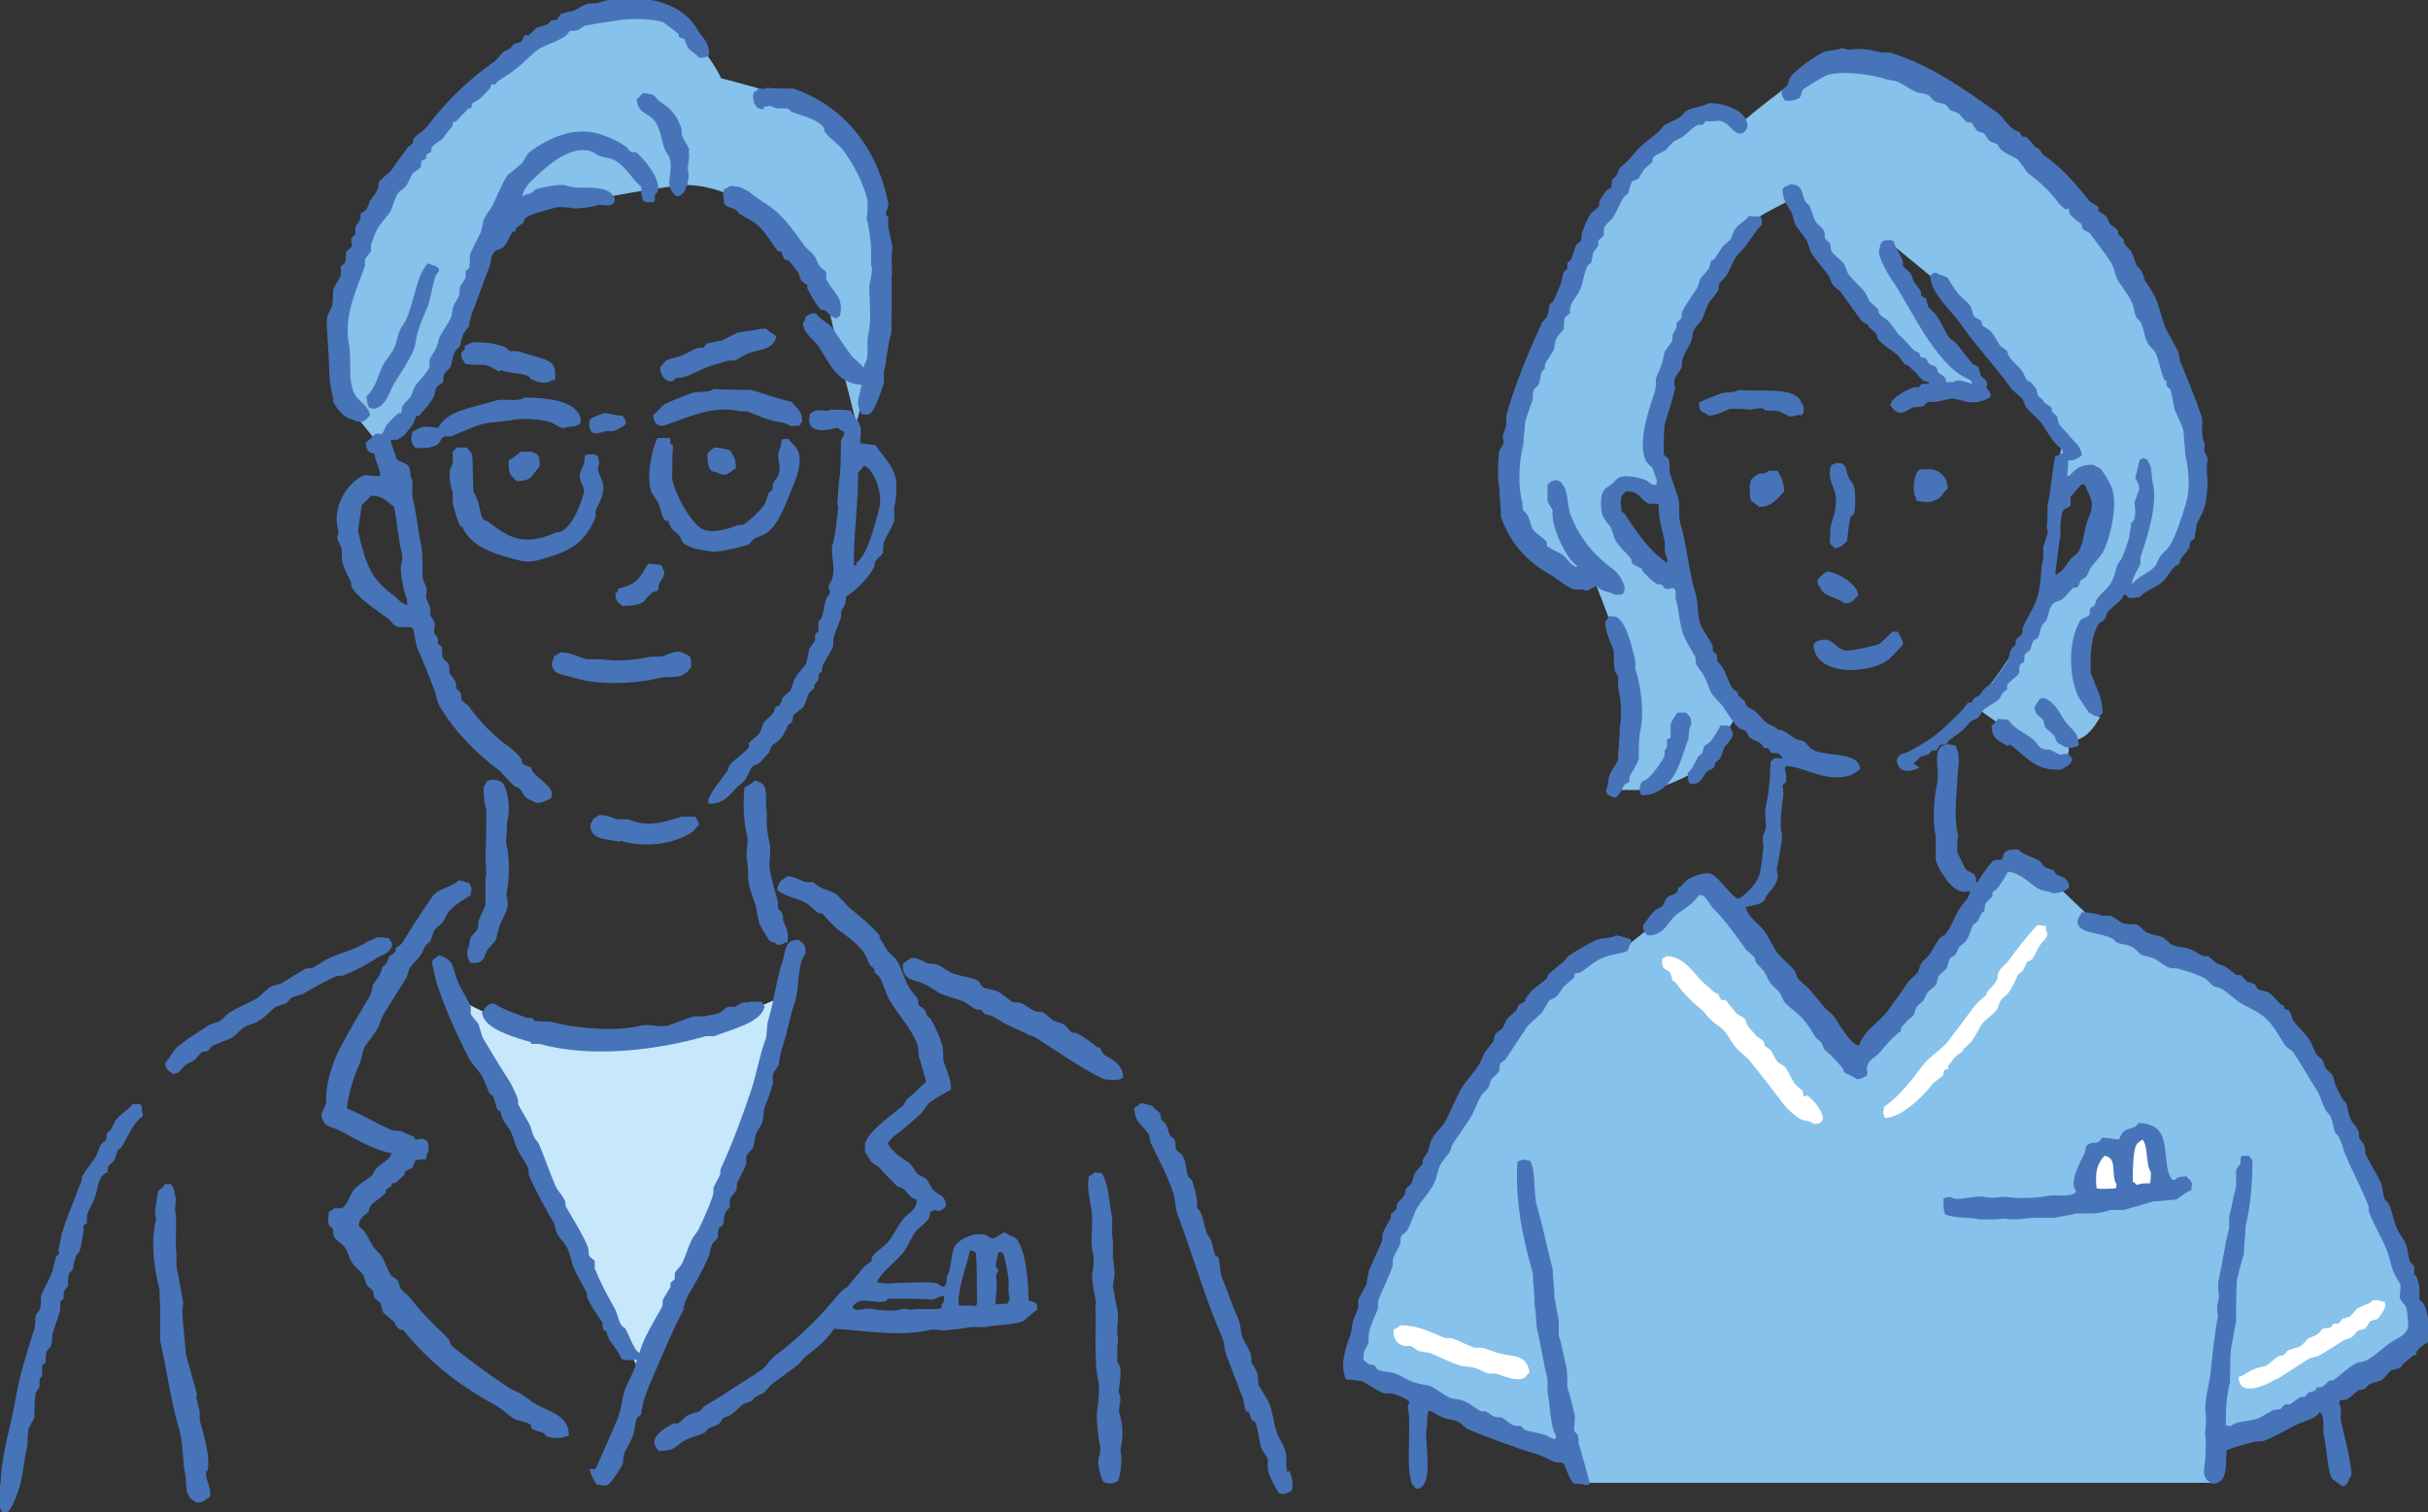
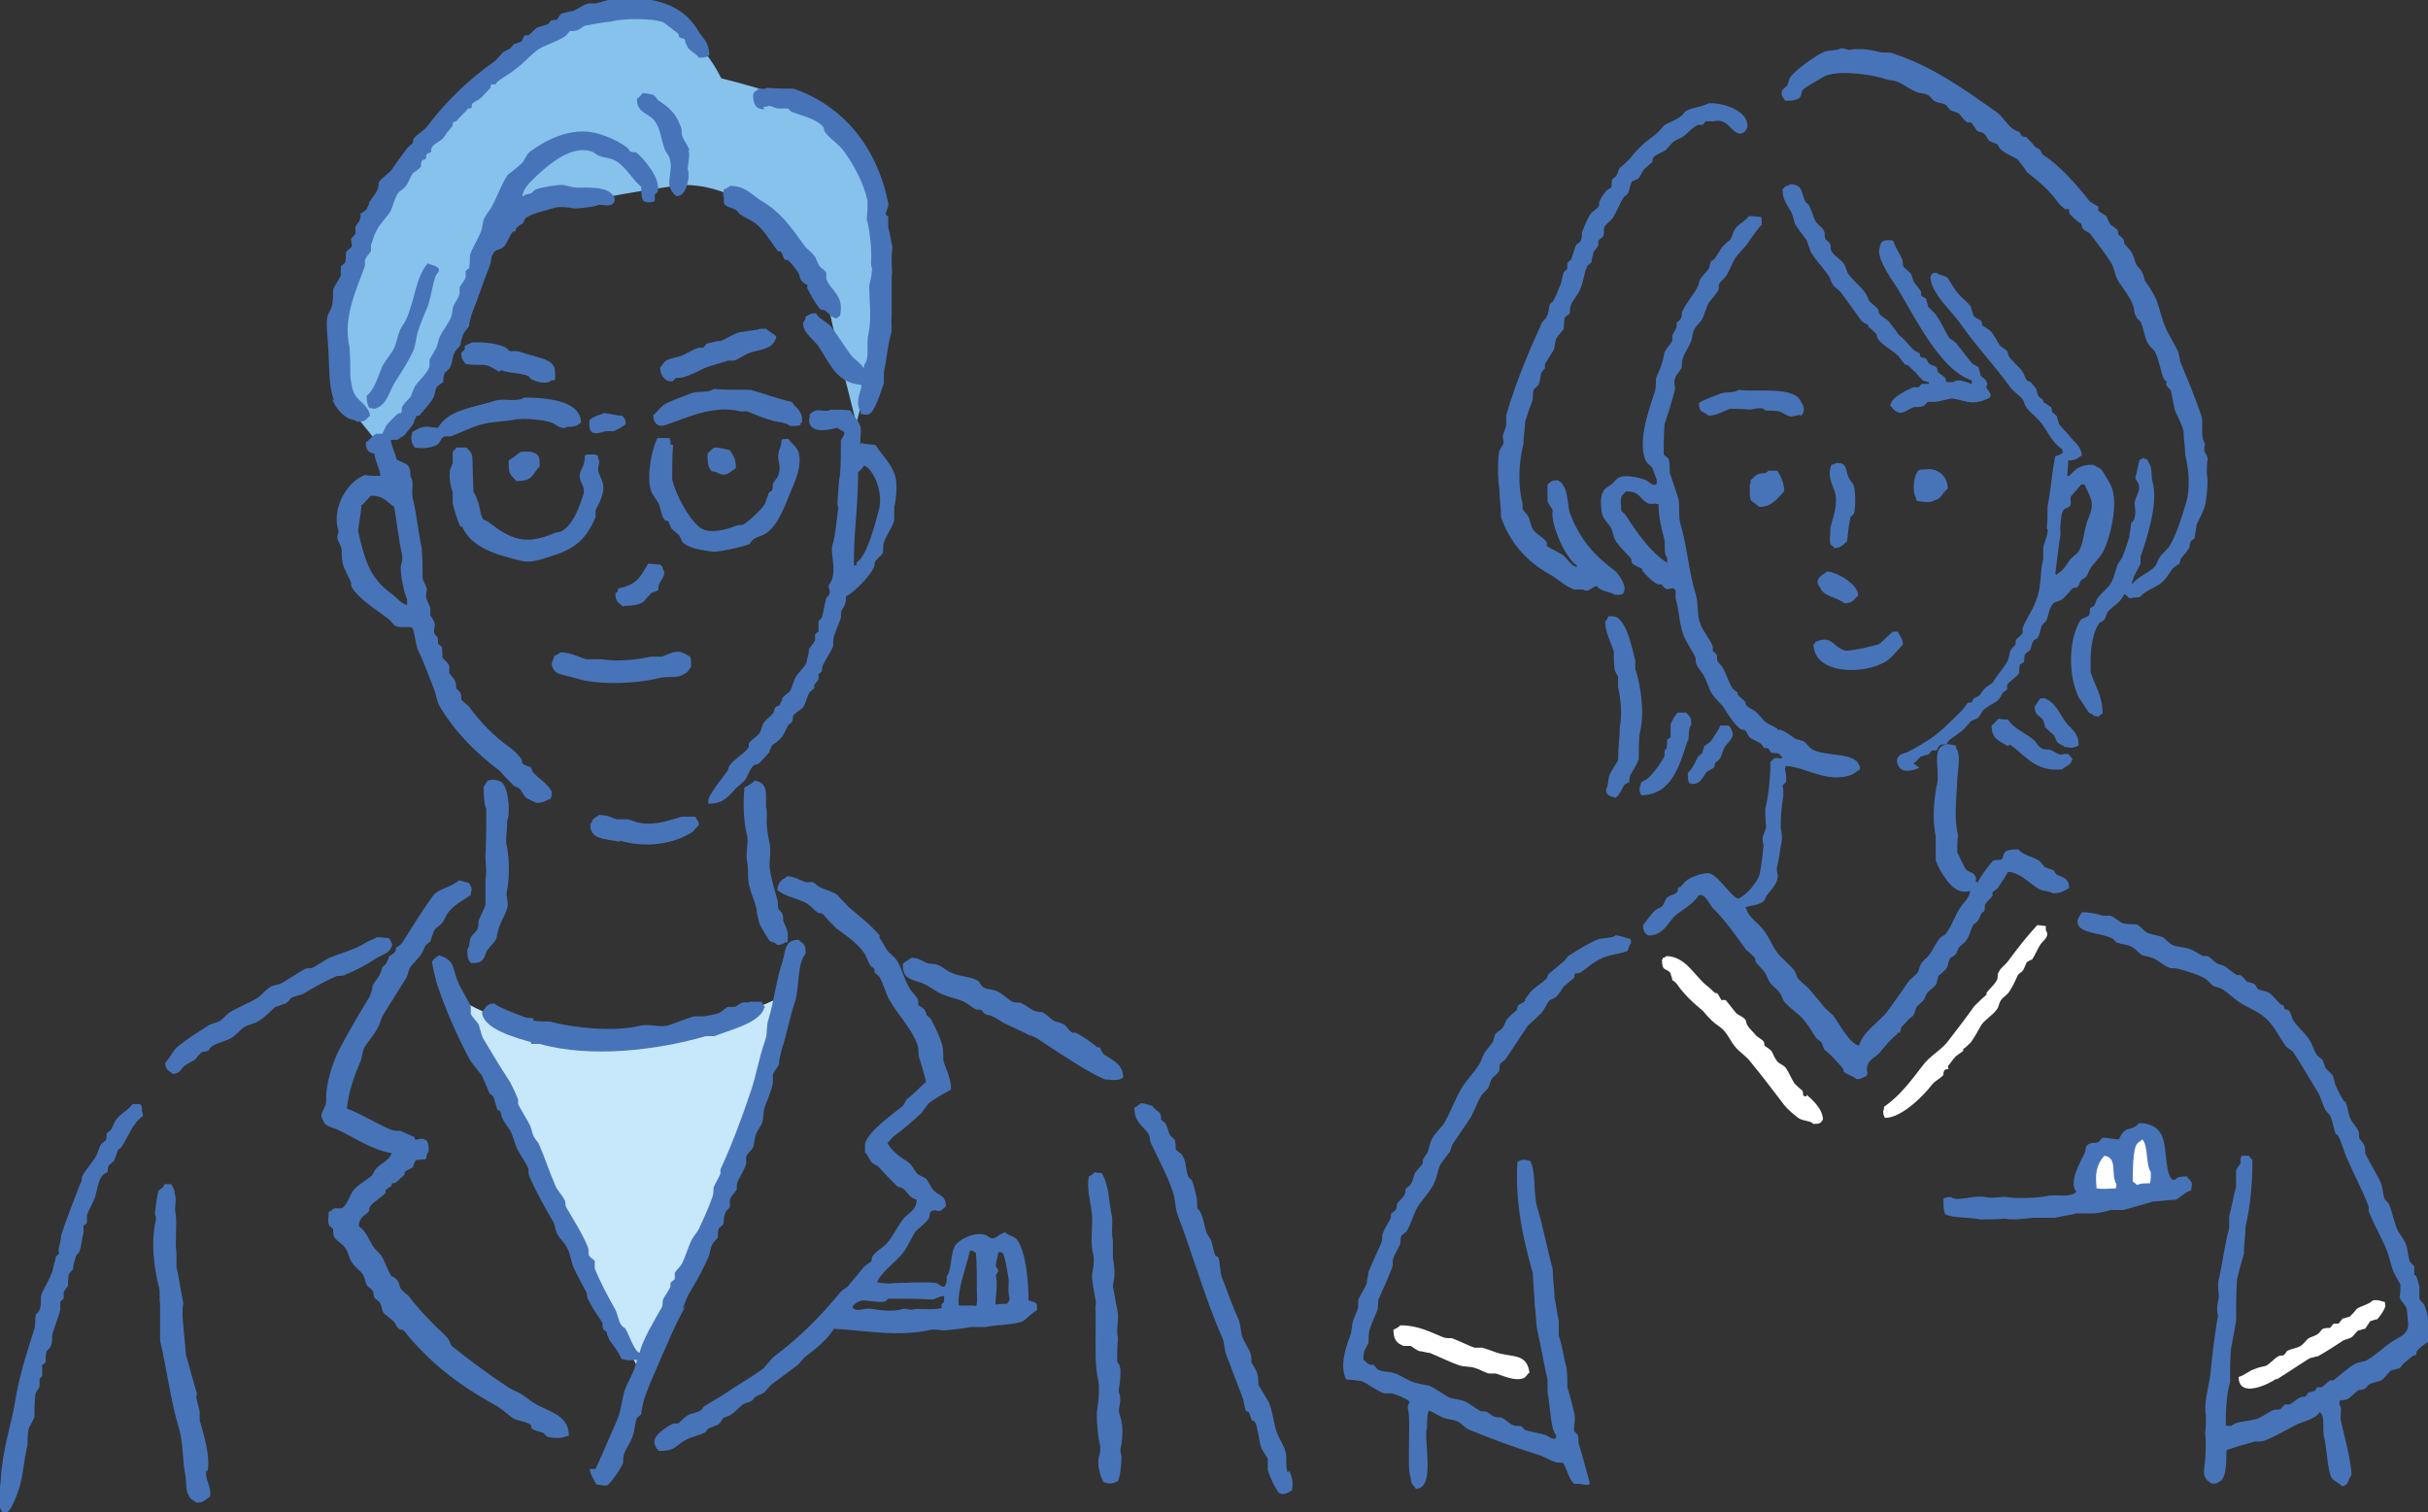
<svg xmlns="http://www.w3.org/2000/svg" id="_レイヤー_1" data-name="レイヤー_1" version="1.1" viewBox="0 0 282.1 175.7">
  <rect x="0" y="0" width="282.1" height="175.7" fill="#333333" stroke="none" />
  <defs>
    <style>.st1,.st3{fill-rule:evenodd}.st1{fill:#86c2eb}.st3{fill:#4774b9}</style>
  </defs>
-   <path class="st1" d="m44.4 52.1-4.2-5.2s-4.2-8.1 1.7-19 16-21.2 21.7-24c5.6-2.8 6.9-3.1 10.6-2.5 3.6.6 7.4 3.2 9.6 7.7 0 0 10.6 2.6 13 4.6 2.5 2 6.8 10.3 5.9 18.7-.9 8.4-3.2 16.8-3.2 16.8l-1.9-7.5-1.7-7.7s-6.2-12.8-16.8-12.5c0 0-7.1 1-9.4 1.6-2.3.6-8.8-.1-10.4 1.4-1.6 1.6-6.2 13.4-6.2 13.4L44.4 52Z" />
+   <path class="st1" d="m44.4 52.1-4.2-5.2s-4.2-8.1 1.7-19 16-21.2 21.7-24c5.6-2.8 6.9-3.1 10.6-2.5 3.6.6 7.4 3.2 9.6 7.7 0 0 10.6 2.6 13 4.6 2.5 2 6.8 10.3 5.9 18.7-.9 8.4-3.2 16.8-3.2 16.8l-1.9-7.5-1.7-7.7s-6.2-12.8-16.8-12.5c0 0-7.1 1-9.4 1.6-2.3.6-8.8-.1-10.4 1.4-1.6 1.6-6.2 13.4-6.2 13.4Z" />
  <path d="M53 115.9s8.5 5.4 18.5 4.9c10-.4 18.9-4.8 18.9-4.8l-3.6 14.2-12.3 29.5-10.6-20.8-11-23.1Z" style="fill:#c7e8fa;fill-rule:evenodd" />
  <path class="st3" d="M38.6 46.4c.3.8 1 1.7 1.7 2.1.4.3.8.2 1.2.5.3 0 .6 0 .8-.1.4-.2.4-.4.7-.6-.2-1.2-1.3-1.6-1.8-2.5-.3-.5-.4-1.4-.5-2 0-1.2 0-2.3-.1-3.5-.8-3.5.9-6.8 1.8-9.4v-.7c.1-.3.5-.7.7-1v-.7c.2-.6.4-1.3.7-1.8.4-.8 1.2-1.5 1.6-2.2.3-.7.4-1.3.8-2 .2-.3.5-.4.8-.7.5-.5.6-1.2 1-1.7.3-.2.6-.4.9-.7 0-.2 0-.4.1-.7.1-.2.4-.1.5-.3 0-.2 0-.4.1-.5.1-.1.4-.1.5-.3 0-.2 0-.4.1-.5.3-.5 1.1-.7 1.4-1.2.3-.5.7-.9 1-1.3v-.3c.1-.2.3-.1.5-.3.4-.5.9-.9 1.3-1.4.1 0 .3 0 .4-.1 0-.2 0-.4.1-.5.2-.1.4-.3.7-.4.5-.4 1-1 1.4-1.4 0-.1 0-.3.1-.4h.5c0-.1.2-.3.3-.4.7-.5 1.3-.8 1.9-1.3 1-.7 1.8-1.7 2.8-2.4 1-.6 2.3-.9 3.2-1.6l.4-.5c.3 0 .6 0 .9-.1.3-.1.6-.4.8-.5 1-.2 2.1-.4 3.1-.5 1.6-.4 4.8-.4 6.1.1l1.7 1.3c.1.2 0 .4.3.5.2.1.4 0 .5.3 0 .3.2.5.3.8.3.5 1 .7 1.3 1.2.6 0 .8 0 1.2-.3 0-1.5-.7-1.9-1.2-2.7-1.4-2.5-3.9-3.8-7.6-3.9-.5.4-1.7 0-2.5.1-.6.1-1.4.4-1.9.5h-.8c-.8.2-1.3.7-1.9.9-.4 0-.9.2-1.3.3-.2.2-.3.4-.5.7-.2 0-.4 0-.7.1l-.3.4c-.4.1-.9.3-1.3.4-.3.2-.7.7-1 .9H61c-.2.1-.3.6-.4.7-.3.2-.7.2-1 .4 0 .1-.2.3-.3.4-.3.2-.6.3-.9.5-.3.4-.6.7-.9 1-3 2.1-5.6 4.6-7.8 7.5-.4.6-1.3 1-1.7 1.6 0 .2 0 .4-.1.5-.2.1-.3.3-.5.4-.6.8-1.2 1.6-1.8 2.5-.4.6-1.2 1-1.6 1.6 0 .2 0 .4-.1.7-.2.6-.7 1.1-1 1.6 0 .3-.2.5-.3.8-.2.2-.4.4-.7.5 0 .3 0 .5-.1.8-.1.2-.4.5-.5.8v.7c0 .2-.5.5-.5.7 0 .2 0 .4.1.7 0 .3-.5.5-.7.8 0 .4 0 .8-.1 1.2 0 .1-.5.4-.5.5v1c-.2.5-.7 1.1-.9 1.7 0 .6 0 1.1-.1 1.7 0 .3-.4.9-.5 1.2-.3.9 0 2.6 0 3.4.2 2.1 0 4.6.7 6.5m49.9-34.1c.2 0 .4 0 .7-.1.2 0 .5.2.9.3h1.2c.1 0 .4.4.5.4 1.3.5 2.8.8 3.6 1.7.2.2.1.5.3.7.6.8 1.5 1.3 2.1 2.1 1.1 1.5 2.4 3.8 2.8 5.9 0 .7 0 1.3-.1 2 .4 1.6.6 3.5.5 5.2 0 .4.2.6.1.9 0 .4-.2 1.2-.3 1.7 0 1.9.3 3.8-.1 5.6-.3 1.3.2 2.8-.5 3.6v.3h-.1c-.4-.6-1-.9-1.4-1.4-.8-1.1-1.5-2.2-2.3-3.3-.5-.6-1.4-.9-1.8-1.6-.7 0-.8.2-1.2.4 0 .3-.1.5-.3.7 0 1.3 1.4 2 1.9 2.9 1.2 1.8 2 4.1 4.8 4.3 0 .1.1.1.1.1-.1.8-.8 2.1-.1 3v.3c.3 0 .7.2 1 0 .7-.3 1.4-2.8 1.7-3.6v-1.3c.3-1.2.4-2.9.8-4.3.2-.6 0-1.6.1-2.1v-4.7c.1-.4 0-1.1 0-1.6 0-.6 0-1.2.1-1.8-.2-.7-.3-1.7-.5-2.3v-1.2l-.3-.3c0-.4.4-.8.3-1.3-1.3-6.5-5.2-11.3-11-13.3-1 0-2.1 0-3.1-.1-.2.2-.6.1-1 .1-.1.2-.3.3-.5.4 0 .2 0 .1-.1.3 0 1.1.3 1.7 1.3 1.7" />
  <path class="st3" d="M80.1 17.5c-.1-.5-.6-1.1-.8-1.6-.2-.5 0-.9-.3-1.4-.5-1.4-1.4-2.1-2.6-2.9-.1-.2-.3-.4-.4-.5-.3-.2-.8-.2-1.3-.3-.2.2-.4.5-.7.7 0 1.7 1.4 1.6 2.1 2.6.7 1 .7 2.2 1.2 3.4.1.2.5.7.5.9.5 1.5-.6 2.9.4 4 .1.2.2.2.4.4 1 0 1.3-1.4 1.4-2.2 0-.4 0-.7-.1-1 0-.4.3-1.5.1-2.1M45.1 71.9c.3.2.5.6.8.8.7.4 1.8-.1 2.1.4.2.8.3 1.6.5 2.3.7 1.4 1.3 3.1 1.9 4.6.3.7.3 1.4.7 2.1 1.8 3 4.3 5.5 7 7.5.5.6 1 1.1 1.6 1.7.3.2.6.2.8.5.3.4.4.8.8 1 .3.2.7.3 1 .5.9 0 1.1-.3 1.7-.5 0-.2 0-.1.1-.3V92c-.4-.9-1.5-1.5-2.1-2.2-.2-.2-.2-.5-.4-.7-.3 0-.5-.2-.8-.3-.2-.1-.1-.5-.3-.7-.2-.3-.8-.9-1.2-1.2-2-1.4-3.5-3-4.9-4.9-.3-.2-.5-.4-.8-.7 0-.3 0-.5-.1-.8-.1-.2-.4-.4-.5-.5 0-.3 0-.5-.1-.8-.1-.3-.5-.7-.7-1v-.8c-.1-.4-.6-.7-.8-1 0-.4 0-.9-.1-1.3-.1 0-.3-.2-.4-.3 0-.3 0-.5-.1-.8l-.3-.3c-.2-.6.1-.7 0-1.2 0-.3-.4-.8-.5-1v-.8c0-.2-.5-1.1-.5-1.3 0-.3 0-.5.1-.8 0-.4-.4-1-.5-1.4 0-1.2 0-2.3-.1-3.5-.4-1.8-.6-4-1-5.6-.3-1 .2-2.1-.3-2.7 0-1.7-.6-1.4-1.6-2-.2-.8-.6-1.5-.7-2.3h.8c.3-.3.8-.4 1-.8.3-.4.7-.8.9-1.2 0-.3.2-.5.3-.8h.3c.3-.3 1.4-1.6 1.6-2 .3-.5.2-1 .5-1.4.1-.1.6-.4.7-.5 0-.3 0-.6.1-.9.1-.3.5-.5.7-.8.3-.6.2-1.1.5-1.7.1-.3.5-.6.7-.9 0-.4.2-.8.3-1.2.1-.3.5-.7.7-1 0-.5.2-.9.3-1.4.7-1.7 1.4-3.9 2.1-5.6.2-.5.1-1.1.4-1.4.2-.6.9-.4 1.3-.9s.6-1.2 1-1.7h.3c0-.1 0-.3.1-.4.2-.2.4-.4.7-.5.2-.2.2-.5.4-.7 1-.6 2.2-.8 3.5-1.2.6-.1 1.6 0 1.9.1.6.1 2.7-.2 3.1-.4.5 0 1.2.2 1.6-.1.3-.3.3-.7 0-1-.7-1-2.5-.9-4.1-.9-.6 0-1.1-.2-1.6-.3-.5-.1-2.8.3-3.2.5-.2 0-.4.4-.7.5-.3.1-.5 0-.8.3h-.1c.1-1.1 1.3-2 1.9-2.6 1.1-1 3.8-3.4 6.1-2.6.2 0 .6.4.9.5.8.3 1.4.2 2.1.7 1.1.7 1.8 2.1 2.8 2.9 0 .7 0 1.3.3 1.7.2 0 .1 0 .3.1.4 0 .7 0 .9-.1.2-.2 0-.5.1-.8l.3-.3c.5-1.5-1.8-4.1-2.5-4.6-.2 0-.4 0-.7-.1-.1-.2-.3-.4-.4-.5-.7-.5-1.6-1-2.5-1.3-3.4-1.4-6.6.3-8.7 1.8-.5.4-.6 1-1 1.4-.5.4-1 .9-1.6 1.3-.8 1.2-1.2 2.5-1.9 3.8-.2.3-.6.8-.8 1.2-.3.6-.2 1.2-.5 1.8-.3.7-.9 1.7-1.2 2.5 0 .5 0 1-.1 1.6-.1 0-.3.2-.4.3v.7c-.1.4-.5.8-.7 1.2v.7c-.1.5-.5 1-.7 1.4-.2.6-.1 1-.4 1.6-.3.6-.9 1.4-1.2 2-.2.5-.2.8-.4 1.3-.2.4-.6 1-.8 1.4v.8c-.2.7-1.3 1.7-1.7 2.3-.2.4-.3.8-.5 1.2-.3.4-.8.8-1 1.2 0 .2 0 .4-.1.7-.1 0-.3 0-.4.1-.4.3-.9.9-1.3 1.3-.2.4-.3.7-.5 1h-.7c-.3.1-.8.8-1.2 1 0 .9.3 1.2 1 1.3.1 1 .6 1.6.7 2.6-.6 0-1.2 0-1.8-.1-2 .7-3.9 3.8-3.1 6.4.1.3-.2.8-.1.9 0 .3.4.9.5 1.3 0 .5 0 1 .1 1.6.2.8.7 1.6 1 2.3v.4c.7 1.4 3 2.8 4.3 3.8m-3.2-13.1c.4-.3.8-.8 1.2-1.2 1.5 0 1.8.7 2.7 1.3.3 1.7.5 3.7.9 5.5.1.4 0 1-.1 1.2-.2.8.4 3.6.7 4v.7c-.8-.2-1.2-.9-1.8-1.3-2.5-1.8-3.1-3.8-3.9-7.3.1-.9.3-1.9.4-2.9m42.1-35.2c.2.5 1 .5 1.4.8.2.1.3.4.5.5.6.4 1.1.6 1.7 1 1.2.9 1.8 2.2 2.7 3.3h.3c.2.2.3.8.5 1h.3c.4.3.9 1 1.2 1.4.2.3.2.7.4 1 .2.2.4.4.7.5v.4c.2.5 1.2 2.2 1.6 2.5.2 0 .3 0 .5.1.4.3.5.6 1 .8.1.1 0 0 .3.1.1-.1.2-.2.4-.3.5-2.4-1-2.8-1.6-4.3v-.7c-.1-.3-.6-.5-.8-.8-.3-.4-.3-.9-.7-1.3-.3-.4-.8-.7-1-1-1.6-2.2-2.7-3.9-5.1-5.3-1.1-.7-1.8-1.7-3.6-1.7-.2.2-.4.3-.7.4 0 .3-.2.6 0 .9v.5ZM43.8 47.4c1.2-.5 1.4-1.9 2.1-3 .7-1.1 1.6-2.5 2.1-3.6.3-.7.3-1.3.5-2.1.3-1 .8-2.2 1.2-3.1.4-1.2.5-2.3.9-3.5 0-.1.5-.6.4-.8-.1-.4-.9-.5-1.3-.7-1.4 1.6-1.5 4.3-2.5 6.5-.1.3-.5.8-.7 1.2-.4.9-.4 1.7-.9 2.5-.3.5-.9 1.2-1.2 1.8-.5 1.2-.9 2.7-1.8 3.4 0 .7.1 1 .3 1.4.3 0 .6.2.9 0m38.2-7h-.8c-.7.2-1.6.8-2.2 1-.6.2-1.1.2-1.6.5-.3.2-.4.5-.7.8 0 .8.5 1.7 1.4 1.6.1 0 .4-.4.5-.4.3 0 .6 0 .9-.1.7-.2 1.7-.7 2.3-1 .9-.4 2-.6 2.8-.9h.7c.6-.2 1.2-.7 1.8-.9 1.2-.4 2.6-.4 3-1.6.1-.1 0 0 .1-.3-.3-.3-.9-.6-1.2-.9h-.7c-.3.2-2.2.3-2.7.5s-1.3.7-1.8.9c-.5 0-1 .2-1.6.3-.2 0-.3.4-.5.5" />
  <path class="st3" d="M58.2 43c.9.4 2.3.3 3.2.7 0 0 .3.4.4.4.6.3 1.7.6 2.3.1.1 0 .3 0 .4-.1 0-.5 0-1.2-.1-1.4-.3-.9-1.7-1.1-2.6-1.4-.5-.1-1.2-.4-1.7-.5h-.8c-.2 0-.4-.4-.7-.5-1-.4-2.4-.6-3.8-.5-.1.1-.7.3-.8.4v.4l-.4.4c0 .8.2.8.5 1.3.7.1 1.5.1 2.1.1s1.4.6 1.8.8Zm35 6c0-1.4-.7-1.5-1.2-2.3-1.8-.4-3.3-1-4.8-1.4-1.4 0-2.8 0-4.3-.1-.6.5-1.8.2-2.6.5-.7.3-2.5.9-3.1 1.3-.5.3-.8.9-1.3 1.2 0 .8.4 1.5 1.4 1.2 2.4-.8 5.6-2.4 8.7-1.6h.8c.8.3 1.9.8 2.7 1 .8.3 1.7.2 2.3.7.5 0 .9 0 1.2-.1 0-.2 0-.1.1-.3m-42.4.6c-1.5-.2-1.6-.2-2.8.5 0 .4-.2.6-.1.8 0 .5.2.7.4 1 .9.2 2.4 0 2.8-.5.3-.4.2-.6.7-.8h.7c1.1-.4 2.4-1.1 3.6-1.4 1.1-.3 2.5-.3 3.6-.5 1.3-.3 3.9 0 4.7.4.4.2 1 .8 1.6.4 1 0 1.1-.1 1.6-.5 0-2.5-3.8-2.9-6.6-2.9-.9.6-2.3 0-3.5.4-2.5.8-5.3 1-6.5 3.1m49.2 2c-.3-.4 0-1.3-.1-2-.2-.8-.8-1.3-1.2-2-.6-.1-1.5-.1-2.3-.1-.4.3-1.1 0-1.7.1-.2 0-.5.3-.7.4 0 .4-.2.8 0 1.2.5 1.1 2.4.6 3.2.4.2.2.6.4.8.5 0 .5-.3.7-.4 1 0 1.3 0 2.7-.1 4-.2.8-.2 2.3-.3 3.1 0 .2 0 .4.1.7-.2 1.3-.3 3.2-.7 4.4-.2 1 .4 2.5 0 3.8 0 .2-.3.6-.4.8-.1.4.2.6.1.9 0 .2-.3.5-.4.6-.2.7-.3 1.5-.5 2.2 0 .1-.3.4-.4.5v1.2c-.1 0-.3.2-.4.3v.7c-.1.3-.5.7-.7 1 0 .5-.2 1-.3 1.6-.2.5-.9 1.1-1.2 1.6-.4.6-.4 1.3-.8 1.8-.3.2-.5.4-.8.7 0 .3-.2.5-.3.8-.1.2-.4.1-.5.3-.2.2-.1.5-.3.7-.3.4-.8.7-1 1-.3.4-.3.8-.5 1.2-.3.5-1 .8-1.3 1.3v.4c-.5.8-1.6 1.3-2.2 2.1-.2.2-.1.4-.3.7-.5.7-2.3 2.9-2.2 3.5v.3c1.9 0 2.4-1 3.4-2 .3-.2.5-.4.8-.7.4-.5.6-1.3 1-1.7.2-.2.4-.1.7-.3.4-.4.8-.9 1.2-1.3 0-.3.2-.5.3-.8.3-.2.6-.4.9-.7.5-.5.7-1.1 1-1.7.1 0 .3-.2.4-.3.2-.3 0-.6.3-.9.3-.3.7-.5 1-.8.4-.6.4-1.2.8-1.8.2-.1.3-.3.5-.4v-.4c.1-.2.4-.4.5-.7v-.5c0-.1.3-.3.4-.4 0-.2 0-.4.1-.7.3-.6.9-1.5 1.2-2.2 0-.4 0-.8.1-1.2.2-.6.6-1.5.8-2.1 0-.3 0-.6.1-.9.3-.5.5-.7.5-1.6 1-.5 2.7-2.3 3.2-3.3.2-.3 0-.6.3-.9.2-.3.6-.5.8-.9 0-.4 0-.8.1-1.2.3-.8.9-1.6 1.2-2.5v-1.6c.2-.7.4-2.7.1-3.6-.4-1.4-1.6-2.5-2.3-3.6-.3 0-1.9-.2-1.9-.3m2.3 7.9c-.5 1.8-1.3 5.2-2.6 6.1v.3h-.3c0-4.1.5-6.7.5-10.8.2-.2.5-.5.7-.8 1.1.4 2.3 3.2 1.7 5.2M70.1 48c-.2.2-.7.2-.9.4-.4.1-.4.2-.7.4-.2 1.8.6 1.7 1.9 1.3h.9c.5-.2 1-.5 1.4-.8 0-.7-.2-.7-.4-1-.9 0-1.4-.3-2.3-.3" />
  <path class="st3" d="M87.1 63.2c.1-.2.3-.4.4-.5.5-.4 1.1-.4 1.6-.8 1.5-1.1 2.2-3.5 3-5.3.3-.8 1.1-2.5.7-4-.2-.7-.8-1-1.2-1.6-.4 0-.6 0-.8.1 0 .5-.1.8-.3 1.3-.3 1.1.3 1.6 0 2.6-.1.5-.5.8-.7 1.2 0 .3 0 .5-.1.8-.1 0-.3.2-.4.3-.1.4-.3.8-.4 1.2-.4.7-1.9 2.1-2.6 2.5-.3 0-.5 0-.8.1-1 .4-3.2 1.1-4.3.1-1.2-1-2.7-3.7-3.1-5.5 0-1.3 0-2.7.1-4 0 0-.2 0-.3-.1 0-.2 0-.4-.1-.7h-1.4c-.6 1-1.3 4.3-.8 6 .2.7.8 1.2 1 1.8.2.6.3 1.4.7 1.8.1 0 .3 0 .4.1 0 .3.2.5.3.8.3.3.6.5.9.8.2.3.3.7.5.9.9.7 2.1.8 3.4 1 .6.1 3.7-.6 4.3-.9m-33.4-2c1.1 2.5 4.1 3.3 7 4 1 .2 2.2-.2 2.8-.4 3.1-.9 4.5-1.9 5.7-4.7v-.8c.3-.7 1.2-2 .8-3.3-.1-.3-.4-.9-.5-1.3-.1-.5.3-1 0-1.4 0-.1 0-.3-.1-.4-.2 0-.1 0-.3-.1-1.7 0-.9 0-1.3 1.2-.1.4-.6.9-.4 1.7.1.4.6 1 .4 1.7-.5 1.6-1.2 3.5-2.5 4.3-.3.2-.7.1-1 .3-3.4 1.4-5 .6-7.5-1.3-.2-.2-.5-.2-.7-.4-.4-.7-.3-1.6-.7-2.3 0-.2-.3-.7-.4-.9 0-.3-.1-3.4-.1-3.4 0-1.2-.2-1.1-.7-1.7H53c-.1.3-.3.3-.4.5v1.3s-.2.6-.3.7c-.2.9.1 2.2.3 2.7v1.3c.2.8.5 1.9.9 2.7" />
  <path class="st3" d="M83.3 54.9c1.1.6 1.4 0 2.2-.5 0-1.2-.3-1.4-.7-2.1-.6-.1-1-.3-1.8-.3-.3.2-.5.4-.8.7 0 .7 0 1.4.3 1.8.2.4.3.2.8.4Zm-22.8-2.4c-.5.4-.9.7-1.4 1 0 1.7.1 1.5.9 2.4 2 0 1.8-.8 2.7-1.7 0-.9 0-1.4-.7-1.6-.3-.2-1.1-.1-1.6-.1m12.1 17.9c.9 0 1.7-.1 2.3-.5.3-.4.6-.7.9-1 .3-.2.6-.1.8-.4 0-.2 0-.4.1-.7.2-.4.9-1.1.4-1.7 0-.3-.1-.3-.3-.5-.4 0-.9-.1-1.4-.1-1 1.7-1.3 2.4-3.5 2.9 0 .3 0 .4-.3.5 0 1.1.4 1.1.9 1.6m-5.5 8.3c2.3.8 6.9.7 9.6 0 1.2-.3 2.2.1 3-.5.5-.2.5-.5.8-.8 0-.4 0-.8-.1-1.2-.3-.1-.4-.3-.8-.4-.7-.5-1.9.2-2.5.4h-1.3c-1.7.4-4 .6-5.7.3h-1.8c-1-.3-1.8-.8-3-.8-.2.2-.4.3-.7.4-.1.4-.3.8-.3 1 .3 1.4 1.4 1.1 2.7 1.6m-12.5 31.7c0 .8.1 1 .4 1.4.6 0 1 0 1.3-.3.4-.3.3-.8.7-1.3.3-.4.8-.8 1-1.3 0-.4.2-.9.3-1.3.2-.6.7-1.4.9-2.1.3-.8-.2-1.3 0-2.1.3-1.4.3-3.7 0-5.1-.2-.7 0-1.8 0-2.2 0-.4 0-.9.1-1 .3-1.3 0-3.7-.7-4.3-.3-.2-.6-.3-1.2-.3-.1.1-.2 0-.4.1s-.3.5-.5.7c0 .8 0 1.9.3 2.6 0 1.8 0 3.6-.1 5.5 0 .9.2 1.8 0 2.7v3c-.2.5-.6 1.3-.8 1.8 0 .3 0 .6-.1.9-.1.3-.6.7-.8 1-.2.5-.1 1.1-.4 1.4m35.7-.5c.5 0 .9 0 1.2-.3h.3c.1-1.4 0-1.3-.5-2.5 0-.3 0-.5-.1-.8 0-.2-.4-.4-.5-.7 0-.3 0-.7-.1-1-.3-1.1-.8-2.7-.9-3.9 0-.6.2-1.8 0-2.7-.2-.8-.4-2.2-.3-3 0-.4 0-.8-.1-1.2 0-1.7.2-2.7-1.3-3-.3.3-.8.6-1.2.8-.2 1.9-.1 4 .3 5.6.2.7-.2 2 0 3 .2.9 0 2 .3 3 .2.8.6 1.7.8 2.5 0 .5.2 1 .3 1.6 0 .2 1.1 2 1.2 2.1.4.3.6.1.9.5M72.1 97.7c3.1.9 6.3.3 8.3-1 .3-.2.5-.6.8-.8 0-.6-.3-.6-.4-1h-1.6c-1.1.3-3.1 1.1-4.9.7-.3 0-1-.3-1.3-.4h-1.3c-.7-.2-1.1-.5-2.1-.5-.2.2-.5.3-.7.5-.2.3 0 .3-.3.5 0 .4 0 .6.1.8.4 1.1 2 1 3.2 1.3" />
  <path class="st3" d="M119.5 151.1c0-2.2-.3-5.6-1.3-7-.3-.5-1.1-.5-1.4-.9-.6.1-.9.6-1.4.7-.5 0-.6-.3-.9-.4-1.3-.4-3 .5-3.5 1.2-.6.9-.4 2.9-1 3.6 0 .6 0 .9-.3 1.2-.3.1-.6-.3-.9-.4-.6-.2-4.6 0-4.9 0-.6.1-1.7 0-1.9-.1h-.1c.4-1.1 2.3-2.5 3-3.4.6-.8.9-1.6 1.4-2.4.4-.5 1.2-1 1.6-1.6.2-.4 0-.7.4-.9.4-.2.6.1.9 0 .2 0 .5-.4.7-.5 0-1.5-1-1.2-1.6-2.1-.3-.4-.4-.9-.8-1.2-.3-.2-.7-.3-.9-.5-.4-.4-.6-1-1-1.3-.9-.6-2-1.3-2.5-2.3.3-.2.5-.6.8-.8 1.1-.8 2.1-1.7 3.1-2.6l.9-1.2c.8-.6 1.7-1.1 2.6-1.6 0-1.4-.6-2.3-.9-3.4 0-.6 0-1.1-.1-1.7-.3-1-.8-2.1-1.3-3-.1-.2-.4-.4-.5-.5-.1-.2-.1-.4-.3-.7-.2-.2-.4-.3-.7-.5 0-.3 0-.5-.1-.8-.3-.4-.8-.9-1-1.3-.6-1-.8-2.2-1.4-3.1-.3-.5-.9-.8-1.2-1.3-.3-.5-.5-.9-.8-1.3v-.3c-1-1.2-2.4-2.3-3.6-3.3-.4-.5-.9-.9-1.3-1.4-.7-.5-1.5-.6-2.2-1-.2-.1-.4-.4-.7-.5h-.8c-.6-.2-1.2-.6-2.1-.7-.1.1-.3.2-.4.3-.5.2-.7.7-.8 1.3.8.7 2 .9 3.1 1.4.7.3 1.1.9 1.7 1.3.2 0 .3 0 .5.1.5.6 1 1.1 1.6 1.7 1.1.8 2.3 1.6 3.1 2.7.4.5.5 1.1.9 1.7.1 0 .3.2.4.3v.4c.2.1.3.3.5.4.6.9.7 1.9 1.3 2.9 1 1.7 2.5 3.2 3.2 5.1.2.6 0 1.1.3 1.8.2.7.5 1.7.7 2.5-.7.6-1.4 1.4-2.2 2-.2.2-.3.6-.5.8-1.2 1-4 2.9-4.4 4.4v1c.3.3.5.8.8 1.2.2.1.4.3.7.4.7.8 1.5 1.6 2.2 2.3.2.2.4.1.7.3.6.4.7 1.1 1.6 1.3 0 1.3-1 1.5-1.6 2.3-.7.9-1.1 1.9-1.8 2.7-.5.6-1.4 1-1.8 1.7 0 .2 0 .4-.1.5-.3.2-.6.4-.9.7-.6.8-1.2 1.4-1.8 2.2-.3.2-.6.4-.9.7-2.2 2.7-4.7 5.2-7.5 7.3-.7.5-1.1 1.4-1.8 1.8-1.3.9-2.7 1.7-4 2.6-.9.6-1.7 1-2.6 1.6 0 .1-.2.3-.3.4-.5.3-1.2.3-1.7.7-.3.2-.6.6-.9.8h-.5c-.3.1-.8.4-1.2.7-.4.3-1.5 1.1-.9 2 .1.3.2.3.4.5 2 0 1.9-.7 3.1-1.3.8-.4 1.6-.5 2.3-.9 0-.1.2-.3.3-.4.4-.2.8-.3 1.2-.5.2-.2.3-.4.5-.7.3-.2.6-.2.9-.4.5-.3 1-.9 1.4-1.2.3-.2.6-.2 1-.4.2-.1.3-.4.5-.5.3-.2.7-.3 1-.5.3-.3.5-.6.8-.9 1.1-.8 2-1.5 3.1-2.3.3-.3.5-.6.8-.9 1.2-.9 2.6-2 3.4-3.3 3.7.2 7.6 1 11.3.1.5 0 .9 0 1.4.1.9-.1 2.3-.2 3.2-.4h1.7c1.3-.3 3.2-.2 4.4-.7.5-.4 1-.9 1.6-1.3 0-.8 0-.8-.7-1m-10.4.3v.5c-.9.2-1.7.1-2.7.1-.3 0-.5 0-.8.1-.2 0-.7-.2-1-.1-.9.3-2.5.2-3.5 0s-1.7.4-2.3-.1c-.2-.2.4-.7.8-.8.5-.3 2.1.3 3 0l.3-.3c1.7 0 3.5 0 5.2.1.4-.1.7-.4 1.3-.4 0 .3 0 .6-.1.8Zm4 .2c-.2.1 0 .1-.3 0h-1.7c-.2-1.9.9-4.5 1.3-6.4.4 0 .4.1.7.3.1 1.4.1 2.9.1 4.2 0 .6.1 1.6-.1 2Zm3.6-.2c-.5 0-1 0-1.3.1-.1-.5.1-1.3.1-2.2 0-.4 0-.8-.1-1.2l.3-.5c0-.1-.2-.5-.3-.5 0-.6.2-1.1.3-1.7.3 0 .4 0 .5.1.3.4.6 2.5.7 3.1 0 .6-.1 1.7.1 2.1 0 .4-.1.4-.3.7m-54.7 11.7c-.5-.3-1.1-.8-1.7-1.2-.5-.3-.9-.4-1.4-.7-2.3-1.5-4.6-3.2-6.7-4.9-.2-.2-.2-.5-.4-.8-.4-.5-1.1-1.1-1.6-1.6-1.1-1.1-2.1-2.2-3.1-3.5-.3-.2-.5-.4-.8-.7-.2-.3-.2-.7-.4-1-.2-.2-.4-.4-.7-.5-.5-.7-.7-1.6-1.2-2.4-.2-.3-.7-.7-.9-1-.6-.9-.8-1.8-1.7-2.4 0-1.1.7-1.2 1.2-1.8 0-.2 0-.4.1-.5.4-.6 1.3-1 1.8-1.6v-.3c.2-.2.4-.3.7-.5v-.3c.2 0 .3 0 .5-.1l1-.9c0-.1 0-.3.1-.4.3-.2.7-.3.9-.5 0-.3.2-.5.3-.8.3 0 .7-.1 1.2-.1 0-.2.1-.7.3-.9 0-.6 0-1.1-.3-1.3-.6-.4-.8 0-1.3-.1 0 0 0-.2-.1-.3-.5-.2-1.1-.5-1.6-.7-.3 0-.7 0-1-.1-1.7-.7-3.4-1.8-5.2-2.5.2-2 .9-3.9 1.6-5.5.2-.6.2-1.2.5-1.7.4-.6 1-1.3 1.4-2 .4-.6.4-1.2.8-1.8.8-1.3 1.7-2.7 2.5-4 .3-.4.3-.9.5-1.3.4-.6 1-1.1 1.4-1.7.2-.4.3-.7.5-1 .2-.1.3-.3.5-.4.1-.4.3-.8.4-1.2.2-.4.8-.7 1-1 .3-.4.4-.8.7-1.2.6-.8 1.7-1.4 2.6-2 0-.3 0-.4.1-.5 0-.5-.1-.5-.3-.9-.5-.1-.6-.2-1.2-.3-.8.8-2.3.9-3 1.8-1.3 1.8-2.4 3.6-3.6 5.5-.2.2-.4.4-.7.5 0 .2 0 .4-.1.5-.2.2-.4.4-.7.5 0 .3-.2.5-.3.8-.1.2-.4.4-.5.5 0 .3-.2.6-.3.9-.2.4-.6.8-.8 1.2 0 .4-.2.8-.3 1.2-1.2 2-2.4 4-3.5 6.1-.8 1.5-1.7 4.2-1.6 6.1 0 .9-.9 1.5-.4 2.2.3.9 1 .8 1.8 1.2 1.9.9 3.9 2.3 6.2 2.7-.3.9-1.3 1.2-1.8 1.8-.2.2-.3.6-.5.8-.7.6-1.7 1.1-2.2 1.8-.4.6-.7 1.7-1.3 2h-.8c-.2 0-.3.3-.7.4 0 .5-.2 1.2.1 1.7.1 0 .3.2.4.3 0 .3 0 .6.1.9.3.5 1 .8 1.3 1.3.4.5.4 1.1.8 1.7.3.5.9.9 1.2 1.3.3.4.3.9.5 1.3.1.2.5.4.7.7.2.3 0 .6.3.9.2.1.3.3.5.4.3.4.2.9.5 1.3.4.3.8.7 1.2 1 .2.3.3.7.7.9.1 0 .3 0 .4.1 3 3.7 6.2 6.2 10.5 8.6.8.4 1.5 1.1 2.2 1.6.5.3 1.7.4 2.1.8 0 .1 0 .3.1.4.4.3.9.3 1.3.5.1 0 .3.3.4.4.4.2 1.8.3 2.2 0 .1 0 .3 0 .4-.1 0-2.5-2.6-2.8-4.1-3.8m-22-49.7c1.3-.5 2.6-1.2 3.8-2 .7-.4 1.4-.5 1.7-1.3.2-.3-.1-.6-.3-1-.4 0-.9-.1-1.4-.1-.4.3-1 .4-1.4.7-1.3.8-2.7 1.1-4.1 1.7-.7.3-1.4.9-2.1 1.2-.3 0-.5 0-.8.1-.8.5-1.8 1.1-2.6 1.6-.5.3-1 .2-1.4.5-.5.3-1 .9-1.4 1.2-1.1.7-2.3 1.1-3.4 1.8-.3.2-.7.7-1 .9-.5.3-1.1.3-1.6.7-1.1.7-2.2 1.4-3.2 2.2-.7.5-1 1.4-1.6 2 0 .3 0 .4.1.5.2.5.5.5.8.8.9-.1.9-.6 1.4-1 .4-.3.8-.4 1.2-.7.2-.3.4-.5.7-.8.3-.2.6 0 .9-.3 0-.1.2-.3.3-.4.8-.5 1.6-.6 2.3-1 .5-.3 1-.9 1.4-1.2.6-.4 1.3-.4 1.8-.8.7-.4 1.3-1.1 1.9-1.6.4-.1.8-.3 1.2-.4.2-.1.5-.5.7-.7.4-.1.9-.3 1.3-.4 1.2-.7 2.7-1.6 4-2.1.3 0 .6 0 .9-.1" />
  <path class="st3" d="M79.3 152.2c.2-.6.4-1.2.7-1.8.8-1.3 1.7-2.9 2.3-4.3.2-.5.2-.9.4-1.4.1-.3.5-.6.7-.9 0-.4 0-.7.1-1 0-.2.4-.3.5-.5.2-.5 0-.9.3-1.4 0-.2.4-.4.5-.7v-.8c.1-.4.6-.8.8-1.2 0-.3 0-.6.1-.9.3-.6.8-1.4 1-2.1v-.8c.1-.3.5-.7.7-.9.3-.5.2-1 .4-1.6.1-.4.5-.9.7-1.3.3-.7.1-1.4.4-2.1.3-.7.7-1.8.9-2.6v-1c.1-.4.5-.8.7-1.2 0-.6.2-1.1.3-1.7.6-1.7 1-4 1.6-5.7.5-1.7.2-4.3 1.2-5.5 0-1.2-.2-1-.8-1.6-1.7 0-1.5 1.3-1.9 2.6-.7 2-1 4.7-1.6 6.6-.3.9-.1 1.7-.4 2.5-.7 1.9-1 4-1.7 6-1 3-2.2 6.2-3.5 9v.5c-.2.5-.6 1.1-.8 1.6 0 .3 0 .7-.1 1-.4 1.2-1 2.5-1.6 3.8-.2.4-.6.8-.8 1.2-.5 1-.7 1.9-1.2 2.9-.2.3-.6.7-.8 1v.7c0 .1-.5.4-.5.5v.4c-.2.5-.7 1.1-.9 1.6 0 .3 0 .5-.1.8-.8 1.4-2.2 3.7-2.6 5.3-.7-.3-1.2-2.2-1.7-2.9-.1 0-.3-.2-.4-.3-.4-.6-.4-1.3-.8-2-.8-1.4-1.7-3.1-2.3-4.6v-.9c-.2-.2-.6-.4-.7-.7 0-.3 0-.6-.1-.9-.6-1.5-1.7-3.2-2.5-4.6-.2-.3 0-.7-.3-1-.2-.5-.8-1-1-1.6-.7-1.6-1.2-3.2-1.9-4.8-.1-.2-.4-.5-.5-.7-.3-.5-.3-.9-.5-1.4-.4-.8-1-1.7-1.4-2.5v-.5c-.2-.6-.6-1.4-.9-2-1.1-1.7-2.2-3.5-3.2-5.2-.2-.5-.3-1-.5-1.6-.2-.3-.8-.9-.9-1.2v-.8c-.3-.8-1.1-2-1.4-2.7-.8-1.7-.3-2.7-2.3-3.3-.2.2-.7.4-.8.8 0 .2.5 2.5.7 2.9.9 2.7 2.2 5.6 3.5 8.1.4.8 1.1 1.5 1.6 2.2l.9 2.1c.1 0 .3.2.4.3.2.5.3 1 .5 1.6 0 0 .2 0 .3.1.2.3.1.6.3.9.2.5.7 1 .9 1.4.4.8.5 1.6.9 2.3.3.6.9 1.4 1.2 2.1 0 .3 0 .6.1.9.8 1.8 1.9 3.8 2.8 5.3.2.4.2.8.4 1.3.3.6.9 1.1 1.2 1.7.4.8.4 1.5.8 2.4.4.9 1 1.9 1.4 2.7.2.4 0 .6.3 1 .4.9 1.1 1.8 1.6 2.6 0 .3 0 .5.1.8.1 0 .3.2.4.3 0 .3.2.6.3.9.5.7 1.1 1.4 1.4 2.2.6.2 1 .2 1.8.1-.2 1.3-1 2.4-1.4 3.5-.4 1.3-.4 2.3-.9 3.5-.8 1.9-1.7 3.9-2.5 5.7h-.7c.1.6.5 1.3.8 1.8.3 0 1 .2 1.2.1.5-.2 1.7-2.1 1.9-2.6 0-.4 0-.7.1-1 .2-.7.8-1.4 1-2.1.3-.7.2-1.4.5-2.1 0-.1.5-.4.5-.5 0-.5.2-1 .3-1.6.5-1.5 1.1-2.8 1.7-4.2 1-2.3 2-4.7 3.2-6.8m48.5-29.3c-.2-.1-.3-.5-.4-.7h-.3c-.7-.6-1.7-1.3-2.5-1.7h-.4c-.4-.2-.6-.7-.9-.9-.4-.3-.9-.3-1.3-.5-.4-.3-.9-.8-1.3-1-.3 0-.5 0-.8-.1-.6-.2-1.2-.8-1.8-1-.3 0-.6 0-.9-.1-.5-.3-1.1-.9-1.7-1.2-.7-.3-1.2-.2-1.7-.5-.2-.2-.3-.4-.5-.7-.8-.5-2-.5-3-.9-.6-.2-1.2-.8-1.8-1-.6-.2-.9 0-1.4-.3-.5-.2-.8-.5-1.6-.5-.3.2-.8.5-1 .7 0 .4 0 .7.1.9.3 1 1.4 1 2.3 1.4.7.3 1.4.9 2.1 1.2.9.4 1.7.5 2.6.9.4.2 1 .7 1.4.9.2 0 .4 0 .7.1 0 .1.2.3.3.4.3.2.6.1.9.3.5.2 1.1.7 1.6.9 1 .5 1.8.8 2.7 1.3.3 0 .5.2.8.3 1.8 1.2 3.8 2.5 5.6 3.6.7.4 1.6.9 2.3 1.2.3.1.6 0 .8.1.7 0 1 0 1.4-.3 0-1.6-1.4-2.1-2.3-2.7" />
  <path class="st3" d="M61.7 121.3h1c6 1.7 13.8.7 19.3-.9h1c1.7-.7 5.3-1.5 5.8-3.3h.1c-.2-.3-.3-.5-.4-.7h-1.4c-.2.2-.5 0-.8.1-.2 0-.7.4-.9.5h-.8c-.3.1-.7.5-1 .7-.6.2-1.3.3-1.8.4h-1.2c-.9.3-2 .7-2.8 1-1.1.4-2.2-.2-3.5.1-2.7.7-7.5.3-10.4-.5-.7 0-1.3 0-1.9-.1 0 0 0-.2-.1-.3-.3 0-.6 0-.9-.1-.8-.3-3-1.1-3.6-1.6-.9 0-1 .6-1.4 1 .1 2 4 3 5.7 3.5m-45.4 7.2h-.9c-.5.7-1.4 1.1-1.9 1.8-.3.4-.4.9-.7 1.3-.1 0-.3.2-.4.3 0 .3 0 .5-.1.8-.2.1-.3.3-.5.4-.4.5-.4 1.2-.8 1.7-.4.6-1 1.3-1.4 2-.2.4 0 .6-.3 1-.7 1.9-1.6 4-2.2 6 0 .5-.2 1-.3 1.6 0 .1 0 .3.1.4 0 .1-.3.3-.4.4-.1.6-.3 1.1-.4 1.7-.3.8-.8 1.7-1.2 2.5-.3.6 0 1.2-.3 2 0 .1-.3.4-.4.5-.2.6 0 1.3-.3 2-.8 2.6-1.6 4.9-2.1 7.9-.5 3.1-1.5 5.7-1.7 9.2 0 .9-.6 2.7-.1 3.4.8 2.1 2-1.6 2.2-2.2.5-1.5.6-3.6 1-5.1 0-.6 0-1.2.1-1.8.1-.3.5-1 .7-1.4 0-.9 0-1.7.1-2.6 0-.3.4-.7.5-1v-.9l.3-.3v-1.3c.1 0 .4-.3.4-.3 0-.4 0-.8.1-1.2 0-.2.5-.5.5-.7.3-.6 0-1.1.3-1.7.2-.7.6-1.7.8-2.5v-.9c0-.1.3-.3.4-.4v-.7c0-.2.4-.6.5-.8 0-.4 0-.9.1-1.3 0-.2.4-.4.5-.7 0-.5.2-.9.3-1.4 0-.1.3-.4.4-.5.3-.8.3-1.6.5-2.3v-.8c.1 0 .3-.2.4-.3v-.9c.2-.6.7-1.4.9-2 .3-.8.3-1.7.8-2.5.2-.2.4-.4.7-.5 0-.2 0-.4.1-.7.1-.2.5-.4.7-.7.1-.4.3-.8.4-1.2.1 0 .3-.2.4-.3.8-1.2 1.3-2.8 2.5-3.6 0-.3 0-.4-.1-.5 0-.6 0-.7-.3-1m133.4 42.9c-.3-.9 0-1.8-.3-2.6-.2-.7-.8-1.5-1-2.2-.4-1.3-.4-2.2-.9-3.4-.4-.7-.8-1.3-1.2-2 0-.4 0-.8-.1-1.2-.1-.5-.5-1-.7-1.4 0-.4 0-.7-.1-1-.2-.6-.7-1.3-.9-1.8-.3-.8-.2-1.4-.5-2.2-.7-1.5-1.3-3.3-1.9-4.8-.3-.7-.2-1.9-.5-2.5 0 0-.2 0-.3-.1-.2-.6-.3-1.2-.5-1.8-.1-.2-.4-.6-.5-.8-.3-.9-.3-1.5-.7-2.4 0-.1-.3-.4-.4-.5 0-.5 0-.9-.1-1.4-.1-.4-.3-1.3-.5-1.8 0-.1-.3-.3-.4-.4-.4-.8-.2-1.7-.7-2.5-.1-.3-.7-.5-.8-.8 0-.3 0-.7-.1-1 0-.1-.4-.4-.5-.5-.3-.5-.3-1.1-.7-1.6-.1 0-.3-.2-.4-.3 0-.2 0-.4-.1-.7-.2-.3-.7-.5-.9-.9-.5-.1-.8-.3-1.4-.3-.2.2-.4.4-.7.5 0 1.7.9 2 1.6 3 .3.4.1.8.4 1.3.8 1.7 1.9 3.7 2.5 5.6.3.9.2 1.6.5 2.5 1.8 4.7 3.2 9.8 5.2 14.3.3.7.2 1.3.5 2.1.6 1.5 1.2 3.2 1.8 4.7.3.7.2 1.2.5 1.8 0 0 .2 0 .3.1.2.4.2.7.4 1 0 0 .2 0 .3.1.4.8.4 1.9.7 2.9.2.6.6 1 .8 1.4v1.3c.3 1 .8 2 1.3 2.7.2 0 .1 0 .3.1.7 0 .7-.2 1.2-.4.2-.9 0-1.6-.3-2.3m-19.5-5.7c0-.2-.3-1-.3-1.3 0-.4.3-1.2.1-1.8 0 0-.2-.4-.1-.7.1-.6.3-2 .1-2.7l-.3-.5c0-.9 0-1.8.1-2.7-.3-1.1.2-2.1-.1-3.4-.2-.8-.3-1.8-.5-2.6 0-.3.1-.6.1-.7.2-.8 0-2.1-.1-2.6v-2.1c-.2-.7 0-1.9-.1-2.7-.4-1.8-.3-3.6-1.2-5.1-.3 0-.5 0-.8-.1-.2.2-.4.4-.7.5-.3 1.9.4 3.2.4 5.1 0 1-.2 2.8.1 3.9.2.7 0 1.9-.1 2.3-.1.7.3 2.5.4 3.1.1.5-.1.8 0 1.3v2.1c0 1.9-.1 4.2.3 5.9.2.9 0 2.6-.1 3.3-.2.6.1 3.6.3 4.2.1.4 0 1.1-.1 1.3-.3 1.1.2 2.4.5 3 .7.3 1.1.2 1.7-.1.3-.8.4-2 .4-2.9 0-.1-.2-.6-.1-.9.2-.7.3-2.4.1-3M24.1 171c.4-1.8-.5-4.5-.9-6v-1l-.4-1.6c0-.1 0-.3.1-.4-.4-1.4-.9-3.1-1.3-4.6-.1-1.5-.3-3-.4-4.6 0-.5 0-.9.1-1.4-.3-1.4-.5-2.9-.8-4.2v-1.6c-.2-1.3.1-3.4-.1-4.6-.2-.7.2-1.7-.1-2.2 0-.7-.2-.7-.4-1.2h-.8c-.1.5-.5.5-.7.8-.1.2-.4 2.4-.4 2.6 0 .2.2.4.1.8-.6 2.6-.2 5.6.4 7.9.1.5 0 1.3.1 1.7v4.4c.8 3.3 1.2 6.9 2.2 10.2.5 1.6.4 3.9.7 5.2.2.9 0 1.9.4 2.5.2.6.6.6.9.9.9 0 1-.3 1.6-.7.2-1.3-.7-2-.4-3.1Z" />
-   <path class="st1" d="M202.2 82.4s-2.8 4.9-4.3 6.5c-1.5 1.5-5.9 2.9-5.9 2.9h-4.5c0 .1 3.5-6.6 1.8-12.7-1.7-6-4.1-11.7-4.1-11.7s-11.3-2.4-9.7-13.1c1.7-10.7 6.3-24 11.8-31.4 5.5-7.3 10.9-12.7 15.1-8.7 0 0 8-6.9 10.9-7.2 2.9-.3 9.8 0 20.2 8.6 10.4 8.5 17.6 20.2 21.1 32.6 3.5 12.4-3.4 19.5-7.7 20.7 0 0-5.9 2.4-5.3 8.2.6 5.8 2.4 6.2 2.4 6.2s-1.7 3.5-3.8 2.5c0 0 .6 1.8-.4 2.5s-6-3.1-6-3.1l-4.5-3.2s6.3-7.4 7.8-12.9c0 0 5.3-2.1 6.6-7.9 1.3-5.8-1.7-6.9-2.7-6s-2.7 2-2.7 2l1.3-5.5-9.2-12.1-6.2-7.6-4.5-3.7s2.5 8.7 5.9 12.4c3.4 3.7 4.1 4.1 4.1 4.1h-4.3s-9.4-9.4-10.5-11.1c-1.1-1.7-6.3-10.7-6.3-10.7s-4.9 2.2-5.9 3.5c-1 1.3-9.1 13.6-9.4 17.4-.3 3.8-1.3 7.5-1.3 7.5l1.1 5.6s-5.3-2.4-6.4 1.5c-1.1 3.9 8.3 8.9 8.3 8.9s2.3 12.4 7.1 14.9m-19.8 86.6-25.2-10.5s4.2-17.3 13.9-31.4c9.7-14.1 12.6-17.3 17.9-17l8.8-7 2.9 2.2 15.1 18.4 18.1-23.5 5.6 3.2 4.1 3.9s18.2 6.7 23.7 14.5c5.5 7.7 13.9 32.9 13.9 32.9s-5 4.1-7 5.3c-2 1.3-16.7 8.2-16.7 8.2l-.3 4.2h-73.9l-.8-3.5Z" />
  <path class="st3" d="M208.9 11.5c.5-.3.3-.7.6-1.1 0-.1 2.4-1.5 2.6-1.6 1.8-.7 5.6-.1 7 .4.7.2 1 .1 1.6.4.6.3 1.4.9 2 1.1.5.2.9.1 1.4.4.2.1.4.5.6.6.4.3.9.2 1.4.5.2.2.3.4.5.6.4.2.8.2 1.1.5.2.3.5.6.8.9.2 0 .4 0 .6.1l.6.9c.3.2.6.1.9.4.2.2.3.6.6.8.3.2.6.2.9.4.1.2.2.4.4.6.6.5 1.2.7 1.9 1.1.4.5.8 1 1.1 1.5 1.4 1.1 2.6 2.1 3.6 3.5.1.2.6.6.8.8h.5c0 .3 0 .5.1.6.4.4.8.8 1.3 1.1.1.2.1.4.2.6.2.2.5.3.8.5.8 1.1 1.7 2.2 2.4 3.3.5.7.5 1.7 1 2.4s1.3 1.8 1.6 2.6c.2.5.1.9.4 1.4 0 .2.4.4.5.6.4.8.4 1.6.8 2.4.2.4.7.8.9 1.1.5 1 .6 2.3 1.1 3.3 0 0 .2 0 .2.1v.4c0 .2.4.5.5.6.2.8.3 1.6.5 2.4.3.7.8 1.6 1 2.4 0 .9.2 1.9.2 2.8.4 1.5.6 3.9.1 5.5-.4 1.4-1.2 3.9-1.9 5-.3.5-.9.9-1.2 1.4-.2.3-.3.8-.6 1.1-.7.7-1.9 1.1-2.5 1.9h-.1c.1-.8.7-1.6 1-2.3v-.8c.7-2 2.1-6.2 1.4-8.7-.2-.8 0-1.8-.5-2.3-.1-.4 0-.2-.4-.4-.1-.1 0 0-.2-.1-.1.1-.2.2-.4.2-.2.7-.3 1.4-.5 2.1 0 .3.6.7.4 1.5-.1.3-.4 1-.5 1.4 0 .4.2 1.1 0 1.8 0 .2-.3.5-.4.6 0 .6-.2 1.1-.2 1.6-.2.6-.5 1.6-.8 2.3-.1.3-.5.7-.6 1-.3.9-.4 1.6-.9 2.3-.4.5-1 1-1.4 1.5-.2.3-.2.6-.4.9-.1 0-.2.2-.4.2-.2.3 0 .7-.2.9-.3.3-.8.3-1 .6-1.4 2.3-1.4 6.4-.2 8.9l1.2 1.8c.3.2.4.1.6.4.3 0 .3 0 .5.1.1-.1.3-.3.5-.4 0-2-.9-3.2-1.4-4.8v-1.5c0-1.4.3-3.2 1-4.2.2-.1.4-.2.6-.4.2-.3.2-.6.4-.9.4-.5 1.1-.9 1.5-1.4.2-.2.2-.4.4-.6.1-.2.4.3.6.4.3 0 .8-.1 1.2-.1.6-.7 1.5-1 2.3-1.5.6-.4 1.1-1.2 1.5-1.8.2-.2.5-.4.8-.6.1-.2.1-.4.2-.6.3-.4.7-.8 1-1.3 0-.2 0-.4.1-.6 0-.2.4-.3.5-.5 0-.5.2-1 .2-1.5.3-.7.8-1.5 1-2.3.2-.8.4-3 .2-3.6 0-.6 0-1.2.1-1.8 0-.2-.3-.7-.4-.9 0-.2 0-.5.1-.8l-.2-.4c-.3-1 0-1.9-.2-2.8-.7-2.1-1.7-4.5-2.5-6.4 0-.4-.2-.8-.2-1.1-.4-.8-1-1.8-1.4-2.6-.5-1.1-.7-2.2-1.1-3.3-.3-.8-.9-1.7-1.4-2.4-.1-.4-.2-.8-.4-1.1-.1-.2-.4-.5-.5-.6-.3-.5-.3-1-.6-1.5-.2-.4-.7-.8-.9-1.1 0-.2 0-.3-.1-.5s-.5-.4-.6-.6c0-.2 0-.3-.1-.5-.2-.2-.5-.4-.8-.6-.2-.3-.3-.7-.5-1l-.9-.6V24c-.4-.2-.7-.4-1-.6-1.5-1.9-3.4-4.1-5.4-5.4-.2-.1-.2-.4-.4-.6-.2-.2-.4-.2-.6-.4-.3-.4-.7-.8-1-1.1-.2 0-.3 0-.5-.1 0-.1-.2-.2-.2-.4-.3-.2-.5-.2-.8-.4-.8-.6-1.3-1.6-2.1-2.1-3.7-2.6-7.4-5.3-12.2-6.8h-1c-.8-.2-1.6-.4-2.6-.4-.4 0-.8 0-1.1.1-.3 0-.6-.2-1-.2-.5.3-1.3.2-1.9.4-1 .4-3.5 2.2-4 3-.2.3-.2.7-.4 1-.2.2-.6.4-.6.8s.3.7.4.9c.6 0 1.1 0 1.4-.2m-34.5 48.3c1 3.1 3 5.4 5.7 6.9.9.5 1.8 1.4 2.9 1.8h1s.3.2.6.1.6-.4 1-.5c.6.7 1.5.6 2.1 1 .6 0 1 .1 1.1-.4.3-.7-.7-2.1-1.1-2.4-2.4-1.8-3.9-3.5-5.1-6.4-.4-.9-.3-2.9-.9-3.5-.1-.4-.4-.4-.6-.6-.8 0-.8.2-1.2.5v1.9c.1.4.5.8.6 1.1-.3 1.7 1.6 5.7 2.8 6.4v.2c-.7-.2-1.1-1-1.6-1.4-.6-.4-1.2-.6-1.8-1-.2-.1 0-.3-.1-.5-.4-.6-1.2-.9-1.6-1.5-.3-.5-.3-1.1-.6-1.6-.1-.2-.5-.5-.6-.8v-.6c-.6-2.2-.4-5 .1-6.9 0-.9.2-1.8.2-2.6.2-.6.5-1.6.8-2.3.2-.5 0-.9.2-1.4 0-.1.4-.4.5-.5.3-.5.2-1 .4-1.5 0-.1.3-.4.4-.5v-.5c.3-.5.7-1.1 1-1.6.2-.5.1-1 .4-1.5.1-.2.7-.8.8-1 0-.4 0-.8.1-1.3.2-.2.4-.3.6-.5 0-.3 0-.6.1-.9.2-.6.9-1.3 1.1-1.9.4-.9.4-1.8.8-2.6 0-.2.4-.4.5-.5 0-.4.2-.8.2-1.1.1-.3.5-.6.6-.9V28c.1-.2.5-.4.6-.6.1-.4 0-.7.1-1 .2-.4.8-.8 1-1.1.5-.8.7-1.5 1.2-2.3.1-.2.5-.4.6-.6.1-.4.2-.8.4-1.3.1-.1.6-.2.8-.4.2-.3.4-.7.6-1 .3-.3.7-.6 1-.9 0-.2 0-.3.1-.5.3-.4 1.1-.6 1.5-.9.2-.3.5-.6.8-.9.4-.3.8-.4 1.1-.6.6-.4 1.1-1.1 1.8-1.4h.5c.1 0 .3-.4.4-.4h.9c1.6-.4 1.9 1.1 2.9 1.4.7.2 1.2-.8 1-1.1-.1-1.5-2.7-2.5-4.5-2.4-.6.4-2 .5-2.6.9-.2.1-.4.5-.6.6-.6.5-1.4.7-2 1.1-.2.3-.5.6-.8.9-1.2.9-2.2 1.7-3.1 2.9-.4.4-.8.8-1.2 1.1-.2.3-.2.6-.4.9-.1.2-.4.3-.5.5-.1.3 0 .6-.1.9-.2.1-.4.2-.6.4-.3.4-.6.8-.8 1.3v.4c-.2.4-.9.7-1.1 1.1-.3.5-.7 1.5-.9 2 0 .3 0 .6-.1.9-.1.3-.5.4-.6.6-.2.5-.3 1-.5 1.5 0 .2-.4.4-.5.6v.6c0 .1-.3.3-.4.4-.2.5-.2 1-.4 1.5-.2.4-.5 1.3-.8 1.8 0 .1-.3.3-.4.4-.2.5-.1 1-.4 1.5-.1.3-.5.5-.6.8-1.5 3.3-3.1 7.1-4.1 10.7v1c0 .3-.3 1-.4 1.3 0 .3.1.6.1.8 0 .3-.4.7-.5 1-.2.8-.2 3.5 0 4.3 0 1.1.2 2.2.2 3.3" />
  <path class="st3" d="M208.6 26c.3.7.9 1.3 1.3 1.9.2.5.3.9.5 1.4.6 1 1.5 1.9 2.1 2.8.2.3.2.6.4.9.2.4.8.7 1 1l2.4 3.3c.2.2.5.3.8.5v.2c.3.2.6.5.9.8.1.2.1.4.2.6.6.8 1.7 1.3 2.4 2 .2.3.5.7.8 1h.2c.3.2.6.6 1 .9.2.3.5.6.8.9.2.1.4.1.6.2h.1v.2h-.8c-.1 0-.3.4-.4.4h-.6c-.7.3-2.4 1.1-2.6 1.9-.1.1 0 0-.1.2.3.3.4.6.9.8.6.3 1.4-.5 1.9-.6.3 0 .7 0 1-.1.2 0 .4-.4.6-.5h.9c.6-.1 1.3-.3 1.8-.4.4 0 1.4.3 1.9.4 1.1.2 2-.2 2.6-.5 0-.2 0-.1.1-.2-.1-.8-.8-.8-.4-1.3-.1-.7-.5-.7-.8-1.1 0-.3-.2-.6-.2-.9-.2-.2-.6-.3-.8-.5-.6-.8-1.2-1.5-1.8-2.3-.2-.2-.5-.4-.8-.6-.6-.9-.9-1.8-1.5-2.6-.2-.4-.8-.8-1-1.1 0-.3-.2-.6-.2-.9 0 0-.5-.2-.6-.4v-.4c-.2-.4-.6-.8-.8-1.1-.2-.3-.2-.7-.4-1-.2-.3-.7-.6-.9-.9 0-.2 0-.5-.1-.8-.3-.7-.8-1.3-1-2.1-.2 0-.1 0-.2-.1-.9 0-1.3 0-1.4.9-.5.9 1.3 3.6 1.8 4.3 2.1 3.3 5.1 9.9 8.9 11.1v.4c-.5-.1-1.6-.7-2.1-.2h-.9c0-.2 0-.3-.1-.5-.2-.2-.5-.4-.8-.6-.1-.2-.1-.4-.2-.6-.2-.2-.5-.2-.8-.4-.2-.1-.3-.5-.4-.6-.2-.2-.4-.1-.6-.2-.2-.1-.1-.4-.2-.5-.2 0-.3-.2-.5-.2-.7-.6-1.1-1.3-1.9-1.9-.4-.6-.8-1.1-1.2-1.6-.3-.3-.8-.5-1-.8-.2-.2-.1-.4-.2-.6-.3-.3-.7-.6-1-.9-.2-.4-.3-.7-.5-1-.5-.7-1.4-1.4-1.9-2.1-.3-.4-.3-.9-.6-1.3s-1.2-1-1.4-1.4c-.2-.3 0-.6-.2-.9 0-.1-.4-.4-.5-.5-.2-.4 0-.7-.2-1-.2-.4-.7-.7-.9-1-.4-.6-.4-1.2-.8-1.9 0-.1-.3-.3-.4-.4-.6-1.1-.2-2-1.8-2.1-.1.1-.3.2-.4.2-.3.1-.3.2-.5.4 0 1.2.6 1.9 1 2.6.3.6.3 1.2.6 1.8m11.8 93.6h.2c.2-.2.1-.4.2-.6.2-.3.5-.5.8-.9.2-.2.4-.3.6-.5.2-.3.2-.7.4-1 .2-.3.6-.5.8-.8s.2-.5.4-.8c.3-.4.9-.7 1.1-1.1 0-.3.2-.6.2-.9.3-.2.6-.5.9-.8.3-.4.2-.8.5-1.3.2-.1.4-.2.6-.4.2-.2.2-.5.4-.8.2-.3.7-.5.9-.9.4-.6.4-1.1.8-1.8.2-.1.3-.2.5-.4.2-.3.3-.7.5-1 0 0 .2 0 .2-.1.2-.3 0-.6.2-.9.2-.3.6-.6.8-.9v-.4c.2-.2.4-.3.6-.5.4-.6.9-1.3 1.2-1.9 1.5.1 2.5 1.4 3.6 2 .5.3 1.2.2 1.6.5 1 0 1.3-.3 1.9-.6 0-1.2-.7-1.2-1.5-1.6 0-.1-.2-.2-.2-.4-.3-.2-.6-.2-1-.4-.3-.1-.5-.6-.8-.8-.8-.5-1.8-.6-2.4-1.3-.6 0-1.4 0-1.6.4-.2.2-.1.6-.4.8-.3 0-.6 0-.9.1-.3.2-1.6 2-1.8 2.5h-.2c-.1-.3 0-.2 0-.4-.2-.8-.6-.6-1.1-1-.2-.1-1-1.9-1.1-2.1 0-.6 0-1.3.1-1.9-.5-2.1-.2-4-.1-6.3 0-1 .5-3-.1-3.8 0-.1 0-.2-.1-.4-.4 0-1-.3-1.4 0-1.4.6-.3 3.1-.8 4.8-.3 1.4-.5 4.1-.1 5.7v2.8c.2.7.7 1.6 1.1 2.1.5.8 1.6 2 2.9 1.5-.1.9-.7 1.3-1.1 1.9-.7 1-1 2.2-1.8 3.2-.2.1-.4.2-.6.4-.5.6-.8 1.3-1.2 1.9-.3.4-.8.7-1 1.1-.2.3-.2.7-.4 1-.3.4-.8.7-1.1 1.1-.8 1.2-1.6 2.3-2.4 3.4-.9 1.2-2.9 2.4-3.3 4-1.1-.2-2.4-2.7-3-3.5-.3-.3-.7-.6-1-.9-.6-.8-1.3-1.6-2-2.4-.4-.3-.8-.7-1.1-1-.2-.3-.2-.6-.4-.9-.5-.7-1.5-1.4-2-2.1-.6-.8-.9-1.7-1.5-2.5-.6-.9-1.8-1.5-2.1-2.6-.1-.1 0 0-.1-.2.7-.2 1.4-.2 2-.6.3-.2.3-.5.5-.8.4-.5 1-1.1 1.2-1.8.2-.7-.2-.9 0-1.6.2-.7.3-1.8.5-2.8.1-.5 0-1.2-.1-1.5 0-.8 0-1.5.1-2.3 0-.4.2-1.3.2-1.6 0-.4 0-.8-.1-1.1 0-.1.3-.3.4-.4.1-.4 0-1.2-.1-1.4 0-.3 0-.3.1-.5 2.3.1 4.8 2.1 7.7 1l.9-.6c0-.3 0-.4-.1-.5-.5-1.5-4-1-5.4-1.8-.4-.2-.7-.8-1.1-1-.2 0-.5-.2-.8-.2-.5-.3-1.2-.9-1.8-1.1h-.4s0-.2-.1-.2c-.5-.3-.9-.4-1.4-.8-.3-.4-.7-.8-1-1.1-.4-.3-1-.5-1.2-.9v-.2c-.2-.3-.7-.6-.9-.9v-.2c-.2-.2-.4-.3-.6-.5-.5-.8-.7-1.7-1.2-2.5-.1-.2-.5-.5-.6-.8v-.5c0-.2-.4-.4-.5-.6v-.5c-.3-.8-1.1-1.7-1.4-2.5-.5-1.2-.2-2.4-.6-3.6-.8-2.6-1-5.7-1.8-8.3-.2-.9 0-1.8-.2-2.8l-1-3c0-.5 0-1-.1-1.5-.1-.3-.5-.4-.6-.6 0-1.2 0-2.3.1-3.5.4-1.2.9-2.8 1.2-4 .1-.4-.2-.7 0-1.3.1-.4.6-.9.8-1.3 0-.3 0-.7.1-1 .2-.7.8-1.5 1-2.1.2-.6.1-.9.4-1.4.2-.4.6-.7.8-1 .4-.7.5-1.5.9-2.1.3-.4.7-.8 1-1.3.2-.3 0-.6.2-.9.2-.3.6-.6.8-.9.4-.7.6-1.3 1-2 .4-.6 1.1-1.2 1.5-1.8.5-.7 1-1.5 1.6-2.1 0-.4 0-.6-.1-.9-.4 0-.8-.1-1.4-.1-.4.6-1.2.9-1.6 1.5-.3.4-.3.9-.6 1.3-.3.2-.6.5-.9.8-.3.5-.6.9-.9 1.4-.1 0-.2.2-.4.2 0 .2-.2.5-.2.8-.3.5-.8.9-1.1 1.4-.1.4-.2.8-.4 1.1-.5.8-1.2 1.7-1.6 2.5-.2.3 0 .6-.2.9 0 .1-.4.4-.5.5v.5c-.1.3-.4.7-.5 1v.6c-.2.4-.7.9-.9 1.3-.1.5-.2 1.1-.4 1.6-.1.4-.5 1.1-.6 1.5 0 .5 0 .9-.1 1.4-.6 1.9-2.1 5.8-1.1 8.1.2.4.6.6.8.9.2.5.3.9.5 1.4 0 .3 0 .4-.1.5-.5.2-.9-.5-1.4-.6-.6-.2-2.2-.6-2.9-.2-.3.1-.6.6-.9.8-.4.3-.8.4-1 1-.3.4-.2 2.1 0 2.6s.6.9.9 1.3c.3.5.3 1.1.6 1.6.4.7 1.2 1.4 1.8 2.1.1.2 0 .5.2.6.2.2.9.5 1.1.6v.2c.4.5 1.2 1.3 1.8 1.6h.4c.1 0 .4.5.5.5.6.2.8-.3 1.1.1.2.3 0 .7.1 1.1.4 1.3.4 2.9.9 4.2.3.8 1 1.8 1.4 2.6 0 .2 0 .5.1.8.2.5.7.9.9 1.4.4.7.5 1.4.9 2 .3.5.9 1 1.3 1.5.5.8 1.3 2.1 2 2.6.2.1.5.1.6.2.2.2.3.6.5.8.4.3.9.4 1.4.8 0 .1.2.2.2.4.2 0 .4 0 .6.1 0 .1.2.2.2.4.3.2.7 0 1 .2.1 0 .2.3.4.4 0 .1-.1.1-.1.1-.2.1-.3-.1-.8 0-.1 0-.3.3-.5.4 0 1.8-.2 3.9-.6 5.5 0 .7 0 1.3.1 2 0 .3-.3.9-.4 1.3 0 .3 0 .6.1.9 0 .2-.3 2.9-.4 3 0 1.1-1.7 2.9-2.5 3.2-.5.2-2.3-2.5-3.1-2.8-.5-.4-2.2.2-2.8.6-.3.2-.6.6-.9.9h-.2c-.1.2 0 .5-.2.6-.3.3-.7.3-1 .5-.3.2-.4.7-.6 1-.2.3-.5.3-.8.5-.6.5-1 1.2-1.5 1.8 0 .3 0 .5.1.6.1.4.3.4.5.6 2 0 2.3-1.8 3.5-2.6.9-.6 1.8-1.2 2.4-2.1.3 0 .3 0 .5.1.4.2.8 1.1 1.1 1.4 1.5 1.5 2.6 3.1 3.9 4.9.3.2.6.5.9.8.2.2.1.4.2.6.3.4.8.8 1.1 1.3.2.3.3.7.5 1 .3.5.9.8 1.2 1.3.3.4.3.8.6 1.1.7.8 1.8 1.4 2.4 2.3.5.6.8 1.2 1.2 1.8.2.2.4.3.6.5.2.3.2.6.4.9.4.3.8.7 1.1 1 .4.5.8.8 1.1 1.3v.2c.4.4 1.1.5 1.5.9.6 0 .7-.2 1.2-.4 0-.3.2-.4 0-.6 0-1.3.9-1.4 1.5-2.1.6-.7 1.3-1.6 2-2.1Zm-26.8-54.6c-2-1.3-3.5-3.5-4.8-5.5 0-.1-.4-.4-.5-.5-.1-.3 0-.7-.1-.9 0-1 .2-.9.6-1.4 1.6 0 1.5.7 2.4 1.3.5.3.8 0 1.4.2 0 1.4.3 2.7.6 3.8.3.9-.1 1.8.4 2.4v.6Z" />
  <path class="st3" d="M222.3 88.7c.4-.2.6-.6.9-.8.2 0 .5-.2.8-.2.1 0 .3-.4.5-.5h.5s.3-.6.4-.6c.2-.2.5 0 .8-.2.1-.2.2-.3.4-.5.6-.4 1-.7 1.5-1.1.3-.3.6-.7.9-1 .3-.2.7-.2.9-.5.3-.3.4-.8.8-1 .5-.4 1.1-.6 1.5-1 .2-.2.3-.5.5-.8l.5-.4v-.5c.3-.5 1.1-.9 1.4-1.4 0-.3 0-.7.1-1 .1 0 .2-.2.4-.2.2-.3 0-.7.2-1 .2-.2.4-.3.6-.5.1-.4.2-.8.4-1.1.1 0 .2-.2.4-.2.3-.4.3-.9.5-1.4 0-.2.4-.5.5-.6.4-.8.3-1.4.8-2 .2-.3.7-.3 1-.5.5-.3.9-1 1.4-1.4.2 0 .3 0 .5-.1.2-.2.2-.5.4-.8.2-.1.4-.2.6-.4.2-.3.3-.7.5-1 .4-.6 1-1.1 1.4-1.8.8-1.4 1.9-5.6 1-7.7-.1-.3-1-1.8-1.2-2-.3-.2-.6-.3-.9-.5-1.6 0-2 .5-2.8 1.3h-.2c0-.5.1-1.1.1-1.8 1 0 1.1-.3 1.6-.6-.2-1.2-.9-1.5-1.5-2.3-.4-.5-.9-.9-1.2-1.4 0-.2-.2-.5-.2-.8-.1-.2-.5-.4-.6-.6 0-.2 0-.3-.1-.5l-.9-.6v-.2c-.2-.2-.4-.3-.6-.5 0-.2-.2-.5-.2-.8 0 0-.7-.9-.8-.9h-.2c-.3-.3-.4-.8-.6-1.1-.4-.6-1.2-1.2-1.6-1.8-.1-.2-.1-.4-.2-.6-.2-.2-.5-.4-.8-.6-.4-.6-.7-1.3-1.2-1.8l-.9-.6c0-.2 0-.3-.1-.5-.2-.2-.6-.3-.8-.5-.2-.2-.3-1-.5-1.3-.4-.5-1-.9-1.4-1.4-.5-.6-.8-1.2-1.2-1.8-.3-.3-1-.3-1.3-.6-.3 0-.3 0-.5.1-.1.1-.2.3-.2.4 0 1.8 2.5 4 3.4 5.3 1.8 2.6 3.9 4.8 5.8 7.4.4.6 1.1 1 1.5 1.5.2.3.2.6.4.9.4.6 1.3 1.2 1.8 1.9.8 1.1 1.3 2.3 2.4 3 0 .1 0 .2.1.4-.3.2-.5.3-.9.4-.4 1.8-.5 4-.9 5.8 0 .9 0 1.8-.1 2.6 0 0 .2.2.1.4 0 .4-.4 1.3-.5 1.8v1.3c-.4 1.6-.2 3.3-.8 4.8-.4 1.2-1.2 2.2-1.6 3.3v.5c-.1.3-.6.6-.8.9v.4c-.1.3-.5.5-.6.8-.2.4-.1.8-.4 1.3-.3.6-1.2 1.6-1.6 2.3-.2.3-.7.5-1 .8-.2.2-.4.5-.6.8-.3.2-.5.2-.8.5v.2c-.2.2-.4.1-.6.2-.2.3-.5.7-.8 1-1.1 1.1-2.3 2.3-3.6 3.2-.8.5-1.6 1-2.4 1.4-.5.3-.9.2-1.2.6-.2.2-.3.6-.1.9.3 1.1 1.7.8 2.5.4m16.4-27v-.5c-.1-.2.1-2 .2-2.1.2-.7.5-.4.9-.8.2-.3 0-.7.1-1.1.4-.5.8-.9 1.2-1.4h.4c.3.7.6 1.2.8 1.9.2 1-.3 1.8-.5 2.4-.4 1.2-.4 2.5-1 3.5-.3.4-.9.7-1.1 1.1-.5.7-.7 1.1-1.4 1.5 0 .1-.1.1-.1.1 0-.1-.1-.1-.1-.1.2-1.5.4-3.5.6-4.5m-30.2-13.9c.5-.2.5-1.1.1-1.5-.6-2-5.2-1.2-7.3-1.5-.5.4-1.3.2-2 .4-.8.3-1.9.7-2.6 1.1 0 1.3.5.9 1.1 1.5.9 0 1.7-.5 2.5-.8.8 0 1.5 0 2.3.1.3 0 1.1-.3 1.6-.1l.2.2c.5 0 1.1 0 1.6.1.4.1 1 .6 1.4.6.2 0 .9-.2 1-.2Zm-3.8 6.5c-.1.1-.4.2-.5.2-.9 0-1 .4-1.5.8 0 .3 0 .4-.1.5 0 2.4 0 1.6 1.1 2.6 1.5 0 2.1-1 2.9-1.8 0-1-.4-1.8-.8-2.4h-1.1Z" />
  <path class="st3" d="M224.9 58.1c.7-.2.8-.9 1.4-1.3 0-1.3-.9-2.3-2.3-2.3-.2.1-.7 0-1 .1-.6.3-.9 2.5-.4 3.2 0 .1 0 .2.1.4.6.1 1.7.3 2.1-.1M213 63.7c.9 0 1.1-.4 1.6-.8.1-.9.2-1.9.4-2.8l.4-.4c.2-.6.2-2.5 0-3.2-.1-.4-.5-.7-.6-1-.3-.6-.2-1.1-.6-1.5-.2-.2-.5-.2-.9-.2-.1.1-.3.2-.5.2-.5 1.2 0 2.1.4 3.2.4 1.5-.3 3.1-.5 4-.1.5 0 1-.1 1.3 0 .8.1.8.5 1.1m-1.6 4.7c.3 1 2 1.1 2.8 1.8 1 0 1.1-.5 1.6-.9 0-1.3-2.4-2.7-3.6-2.8-.5.4-1.7.9-.8 1.9m-23.7 3.4c-.2-.1-.5-.1-.9-.1-.1.2-.2.5-.4.6 0 1.3.7 2.5 1 3.5 0 .7 0 1.4.1 2.1 0 .2.3.6.4.8v1.3c.3 1.1.5 3.3.2 4.5 0 1.3-.2 2.6-.2 3.9-.2.5-.8 1.2-1 1.8-.2.4-.1 1.3-.4 1.6 0 .8.5.8 1.1 1 .5-.3.8-1.2 1.1-1.6.2 0 .3-.2.5-.2 0-.2 0-.5.1-.8.3-.5.8-1.3 1-1.9 0-1 0-1.9.1-2.9.6-2.3.2-5.4-.5-7.6v-.9c-.4-1.6-1-4.7-2.4-5.2m23.1 3.2c0 3.7 6.1 3.6 8.5 2 .5-.3 1.4-1.4 1.9-1.9 0-.7-.4-1-.6-1.5h-.6l-1.5 1.4c-.3.2-3.5.9-4 .8-1.5-.4-1.5-1.9-3.5-1 0 .2 0 .1-.1.2m30.7 11.7c0-1.4-.9-1.8-1.5-2.6-.8-1.1-1.1-2.2-2.5-2.8-.1.1-.3 0-.5.1l-.6.9c0 1.1.6 1 1 1.6 0 .2.2.5.2.8.3.3.7.6 1 .9.2.2.2.5.4.8.2.3.6.3.9.6.4 0 .8.2 1.1 0 .3 0 .3-.1.5-.2m-45.4-.4c.2-.6 0-1.5.4-2 0-1-.2-.9-.6-1.4h-1c-.3.4-.6.8-.8 1.4v1.5c-.1 0-.2.2-.4.2 0 .4 0 .8-.1 1.1l-.2.2v.6c-.2.6-1.4 2.2-1.9 2.6-.2.2-.5.3-.8.5-.1.2-.1.5-.2.6 0 .5 0 .6.2.9 3.6 0 4.5-3.7 5.4-6.4m37.4.5c1.9 1.3 2.9 3.2 6.1 2.9.4-.4.9-.4 1.1-1 .1-.1 0 0 .1-.2-.2-.2-.4-.6-.6-.6-.2 0-.5 0-.8.1-.4-.1-.9-.5-1.3-.6-.2 0-.5 0-.8-.1-.5-.2-.7-.8-1.1-1.1-1-.8-2.2-1.2-2.9-2.3-.4 0-.8 0-1.1-.1-.2.2-.5.6-.8.8 0 1.6.9 1.8 1.9 2.4m-37 4.3c.2 0 .1 0 .2.1 1.2 0 1.2-.7 1.8-1.4.2-.2.6-.3.8-.5.2-.2.1-.4.2-.6.2-.1.3-.2.5-.4.3-.5.3-.9.6-1.4.2-.4 1.3-1.2.8-1.9-.1-.4-.2-.4-.4-.6h-.9c-.3.6-.7 1.2-1.1 1.8-.2.2-.5.4-.8.6 0 .2-.2.5-.2.8l-.5.4c-.3.6-.7 1.5-1.2 1.9 0 .6 0 .9.2 1.3Zm85.4 60.7c-.1-.3-.5-.5-.6-.8v-1.4c-.1-.4-.2-.8-.4-1.3 0 0-.2 0-.2-.1v-.9c0-.2-.4-.4-.5-.6-.3-.8-.2-1.4-.5-2.1-.2-.5-.7-1.1-.9-1.5-.5-1-.6-2.2-1.1-3.2l-.4-.4c-.3-.7-.2-1.3-.5-2-.5-1.1-1.3-2.3-1.8-3.4 0-.3 0-.6-.1-.9-.1-.3-.5-.6-.6-.9 0-.2 0-.5-.1-.8-.2-.5-.7-.9-.9-1.4-.3-.6-.3-1.4-.6-2 0 0-.2 0-.2-.1-.4-.6-.7-1.3-1-1.9 0-.3-.2-.6-.2-.9-.2-.4-.7-.7-.9-1-.2-.4-.2-.8-.5-1.1-.2-.1-.3-.2-.5-.4-.4-.6-.5-1.2-.9-1.8-.5-.8-1.4-1.5-1.9-2.3-.2-.4-.2-.8-.5-1.1-.1-.1-.4-.1-.5-.2 0-.1 0-.2-.1-.4h-.2c-.5-.4-.9-1-1.4-1.4-.4-.3-.9-.2-1.4-.5-.1-.2-.2-.4-.4-.6-.2 0-.5-.2-.8-.2-.2-.2-.5-.6-.8-.8h-.4c-.4-.2-.9-.7-1.4-1-.3-.2-.7-.2-1-.4-.3-.2-.6-.6-1-.8h-.5c-.5-.2-1-.6-1.5-.8-.8-.3-1.4-.2-2.1-.5-.4-.2-.8-.7-1.1-.9-.6-.2-1.2-.3-1.8-.5-.4-.2-.8-.8-1.3-1-.5 0-1 0-1.5-.1-.5-.2-1-.7-1.5-.9h-.9c-.6-.2-1.5-.4-2.4-.4-.3.5-.9 1.1-.2 1.8.8.7 2.8.7 3.8 1.3l.4.4c.7.3 1.3.2 1.9.6.4.2.7.7 1.1.9.5.1.9.2 1.4.4.6.3 1.2.9 1.9 1.1.3 0 .7 0 1 .1 1 .3 2.1.6 3 1.1.3.2.7.7 1 .9.4.1.8.2 1.1.4.6.4 1.2 1 1.8 1.4 1 .7 2.1 1 3 1.8 1.1.9 1.7 2.3 2.5 3.4l.8.6c1 1.5 1.9 3.1 2.9 4.7.4.7.5 1.4.9 2.1.1.2.5.5.6.8.3.7.3 1.4.6 2 0 0 .2 0 .2.1.5.8.6 1.6 1 2.5.8 1.9 1.9 3.9 2.6 5.8v.5c.5 1.4 1.4 2.9 2 4.3.4.9.5 1.8.9 2.8.2.5.6 1 .8 1.5 0 .5 0 .9-.1 1.4.1.5.6.8.8 1.3.1.4.2 2 .2 2-.1 1.1-1.1 1.4-1.9 1.9-.9.6-1.8 1.5-2.8 2.1-.5.3-1 .2-1.5.5-.8.4-1.8 1.4-2.5 1.9h-.4c-.3.2-.6.6-1 .8h-.5c0 .1-.2.2-.2.4-.2 0-.5.2-.8.2-.1.2-.2.3-.4.5-.2 0-.4 0-.6.1-.4.2-.8.6-1.2.8h-.5c-.1 0-.4.4-.5.5-.4.2-.6 0-1 .2-.6.3-1.2.8-1.9 1-1 .3-2.2.2-2.9.8-.3 0-.4 0-.6-.1 0-2 .1-3.6.5-5 0-1.3 0-2.5.1-3.8.2-1 .4-2.3.6-3.3 0-1.6 0-3.2.1-4.8.2-.9.5-2 .8-3 0-1.1.2-2.1.2-3.2.6-2.5.8-5.2.8-7.7-.1-.1-.3-.3-.4-.5h-.8c-.3.2-.1.6-.2.9-.1.2-.4.5-.5.8v1.9c-.3 1-.5 2.4-.8 3.4v1.4c-.5 1.8-.8 4.2-1.2 5.9-.2.7 0 1.6 0 2 0 .4-.2.9-.2 1.4 0 .3 0 .6.1.9-.4 2.1-.7 4.9-.9 6.9-.2 1.4-.8 3.4-.5 4.7 0 .7 0 1.3-.1 2 .1.6.1 2.2 0 3.2 0 .4-.3 1.5 0 1.9.2.5.4.5.8.8.4 0 .5 0 .8-.2 1-.4.8-2.6.9-3.7 1.1-.4 2.2-.7 3.3-1 .4 0 .8 0 1.1-.1 1.3-.5 2.6-1.3 3.8-1.9.9-.4 2.1-.6 2.6-1.4.7.4.3 1.9.5 2.8.3.9.4 4 .9 4.8.2.4.9.6 1.2 1 .8-.1.7-.8 1.1-1.3 0-1.6-.9-4.8-1.2-6.2-.2-.8.2-1.5-.2-2 0-.2 0-.4.1-.5.2 0 .5 0 .8-.1.5-.3.9-.8 1.4-1.1.2 0 .4 0 .6-.1.1 0 .4-.4.5-.5.5-.3 1.2-.3 1.6-.6.4-.3.7-.9 1.1-1.1.3 0 .6-.2.9-.2.2-.2.3-.4.5-.6.4-.3.7-.6 1.1-.9h.2c.2-.1.1-.3.2-.5.3-.4 1-.9 1.4-1.1.1-1.1 0-2.9-.4-3.9m-93.9-43.4c-.6.5-1.6.3-2.4.6-.9.4-2.4 1.3-3.3 1.9-.2.2-.3.4-.5.6l-1.8 1.5c-.1.2-.1.3-.2.5-.5.5-1.5 1.1-1.9 1.6-.2.3-.4.5-.6.8v.2c-.2.2-.5.3-.8.5-.1.2-.1.4-.2.6-.4.3-.8.7-1.1 1-.2.3-.3.7-.5 1-.2.3-.7.5-.9.8 0 .2-.2.5-.2.8-.3.4-.7.9-1 1.3-.3.5-.4 1.1-.8 1.6-.5.8-1.3 1.6-1.8 2.4-.8 1.3-1.3 2.8-2.1 4.2-.4.6-1.1 1.2-1.4 1.8-.3.5-.3 1-.5 1.5-.1.3-.5.7-.6 1v.4c-.2.3-.7.8-.9 1.1-.2.4-.2.9-.5 1.3-.1.2-.5.4-.6.6 0 .2 0 .4-.1.6-.2.4-.7.8-.9 1.1 0 .2 0 .4-.1.6-.1.2-.5.4-.6.6v.4c-.3.6-.8 1.3-1 2 0 .3 0 .6-.1.9-.5 1.1-1.1 2.4-1.5 3.4 0 .4-.2.8-.2 1.3-.2.6-.8 1.4-1 2v.8c-.1.5-.5 1.2-.6 1.6-.2.7-.1 1.2-.4 1.9-.6 1.6-1.1 3.4-.4 4.9.4 0 1.3.1 1.8.2.8.3 1.7 1.1 2.6 1.4h.9c.4.1 1.7.6 2 .9.2.2-.3.5-.1 1 .2.7.1 3.1.1 4 0 .6-.1 3.4.2 3.9 0 .8.3.8.6 1.3 2.4 0 .8-6.1 1.3-7.1 0-.8 0-1.5.2-2 .6.2 1.1.6 1.6.8.7.3 1.2.2 1.8.5.4.2.8.7 1.2.9 2.7 1.1 5.4 2.1 8.3 3 .6.2 1.2.6 1.8.8.3.1.6 0 .9.1.3.2.9 2.8 1.6 2.4.7 0 1.4.4 1.5-.1 0 0-1.1-4.1-1.3-4.6 0-.3 0-.7-.1-1l-.4-.4c-.1-.5.2-1.4 0-2.1-.2-.8-.5-2.1-.8-3 0-.8 0-1.5-.1-2.3-.3-1-.5-2.6-.9-3.7v-1.8c-.2-.7-.3-1.9-.5-2.6 0-1.1-.2-2.2-.2-3.3-.6-2.2-1.1-4.9-1.8-7.2-.5-1.8-.1-3.9-.8-5.4-.8-.2-.9-.2-1.5.1-.3 4.8.7 9.1 1.8 13 0 1.2.2 2.4.2 3.7.2 1 .1 2.2.4 3.3.4 1.7.7 3.7 1.1 5.3v1.5c.3 1.2.3 4.2 1 5 0 .1 0 .2-.1.4-.6 0-.8-.4-1.3-.5-.7-.2-1.4-.3-2.1-.5-.2 0-.4-.4-.6-.5-.3 0-.6 0-.9-.1-.5-.2-.9-.7-1.4-.9-.2 0-.5 0-.8-.1-.3-.1-.7-.5-1-.6h-.5c-.5-.2-1.3-.9-1.8-1.1-.5-.3-1.3-.3-1.9-.5-.8-.4-1.6-1.1-2.4-1.4-.6-.1-1.2-.2-1.8-.4-.6-.2-1.5-.8-2.1-1-.8-.3-1.4-.1-2.1-.5-.1-.2-.2-.3-.4-.5-.2 0-.4 0-.6-.1-.2-.1-.4-.4-.6-.5 0-1.3.3-1.2.6-2 0-.5 0-.9.1-1.4.2-.7.6-1.6.9-2.3.2-.5 0-.9.2-1.4.5-1.2 1.2-2.6 1.6-3.8 0-.3 0-.7.1-1 .2-.5.6-1.1.8-1.6 0-.3 0-.6.1-.9.2-.2.4-.3.6-.5.6-.9.8-2.1 1.4-3 .6-.9 1.5-1.8 1.9-2.8.3-.7.3-1.2.6-1.9.3-.5.8-1.1 1.1-1.5.2-.3.2-.7.4-1 .6-.9 1.3-1.9 1.9-2.8.6-.9.8-1.8 1.4-2.8.2-.3.6-.6.8-.9.2-.3.2-.7.4-1 .2-.3.7-.6.9-1 0-.2 0-.5.1-.8.2-.2.4-.3.6-.5.9-1.3 1.7-2.6 2.6-3.9.5-.5 1.1-1 1.6-1.5.3-.4.5-.8.8-1.3.2-.3.5-.3.8-.5.4-.3.7-.9 1-1.3.4-.3.8-.7 1.2-1 0-.2 0-.3.1-.5.2 0 .4 0 .6-.1.7-.4 1.6-1.3 2.4-1.6 1-.5 2-.5 3.1-.9.1-.3.2-.7.4-.9 0-.3 0-.3-.1-.5-.6-.1-1-.4-1.8-.4" />
  <path class="st3" d="M254.2 136.7c-.7 0-1.2 0-1.5.4-.3 0-.2 0-.4-.1-.9-1.2-.4-4.3-1.4-5.5-.4-.6-1.3-1-2.4-1-.8 1.1-1.6.1-2.3 1.9-.6 0-1.2-.2-1.9-.2-.1 0-.4.5-.5.5-.4.2-.7 0-1 .2-.6.2-.4.6-.6 1.1-.3.7-1.9 3.3-1 4.4 0 .2 0 .1-.1.2-.8.6-2.3.1-3.4.4-1 .2-3.3.3-4.5.1-.7-.1-1.6.2-2.5 0-1.3-.3-3.3.6-4 0-.5 0-.6 0-.9.2 0 .8 0 1.3.2 1.8 1.1.5 2.8.3 4.1.6.9 0 1.8 0 2.8-.1 1 .2 2.4 0 3.3-.1h2.6c.7-.2 1.8-.3 2.4-.5h1.9c.5 0 1.6-.2 2.1-.4h1.5c1.1-.3 2.5-.7 3.5-1 .9 0 1.8-.2 2.6-.2.6-.3 1.1-.9 1.8-1.1 0-.5.2-.8-.1-1.1-.1-.2-.2-.2-.4-.4" />
  <path d="M245.7 138.1c-.6 0-1.6.1-1.9 0h-.2c-.2-1.8 0-2.8.9-3.8 1.6.2.7 2.2 1.4 3.3 0 .3 0 .3-.1.5m4-.6c-.7 0-1.1 0-1.5.2-.1-.1-.3-.3-.5-.4 0-1.1 0-3.8.5-4.4.2-.2.4-.3.6-.5.7.6.4 3 1 3.8 0 .5 0 .9-.1 1.3m-23.5-13.6c.3-.3.5-.7.8-1 .2-.3.7-.5 1-.8v-.2c.3-.2.6-.5.9-.8.5-.7.8-1.3 1.2-2 .5-.7 1.3-1.1 1.8-1.8.3-.4.2-.7.5-1.1.2-.3.7-.6.9-.9.4-.6.7-1.2 1-1.9.1-.3.5-.4.6-.6.3-.4.3-.8.6-1.1.2 0 .3-.2.5-.2.4-.6.6-1.2 1-1.8.3-.4 1.1-.9.6-1.6v-.5c-.3 0-.6-.1-1-.1-1.2 1.3-2.3 2.7-3.4 4.2-.3.4-.9.8-1.1 1.3-.2.3 0 .6-.2.9-.3.6-.9 1-1.2 1.5v.2c-.5.4-.9.8-1.4 1.3-1 1.4-2 2.7-3 4-.8 1.1-2.2 1.8-3 2.9-1.3 1.7-2.7 3.6-4.5 4.8 0 .3 0 .3-.1.5 0 .5.1.5.2.8 2 0 4.6-2.7 5.5-3.9.3-.4 1-.7 1.3-1.1 0-.2 0-.3.1-.5s.3-.1.5-.2m-16.5 3.2c-.1 0-.2 0-.4-.1 0-.2 0-.4-.1-.6-.3-.2-.6-.5-.9-.8-.4-.6-.6-1.2-1-1.8-.3-.4-.9-.5-1.1-.9-.3-.4-.4-.8-.6-1.1-.2-.2-.5-.4-.8-.6 0-.2 0-.3-.1-.5-.2-.2-.5-.4-.8-.6-.4-.5-.8-.8-1.1-1.3-.1-.2-.1-.4-.2-.6-.3-.4-.8-.5-1.1-.8l-1.2-1.5h-.5c-.2-.3-.3-.6-.5-.8h-.2c-.3-.2-.5-.5-.9-.8-1.4-1-2.5-3.5-4.8-3.5-.1.1-.2.2-.4.2 0 .2 0 .1-.1.2 0 1.5.5.9 1 1.6 0 .2.2.5.2.8.2.1.3.2.5.4.9 1.3 1.9 2.2 3.1 3.2.3.4.7.8 1 1.1.5.5 1.2.8 1.6 1.4.4.5.6 1 1 1.5.5.7 1.4 1.2 1.9 1.9 1.4 1.7 2.6 3.3 3.9 5 .3.4 1.4 1.4 1.8 1.6.6.3 1.2.2 1.6.6.8 0 .8-.1 1.1-.5 0-1.2-1.2-2.3-1.9-2.9m54.6 33.1c1.3-.8 2.6-1.7 3.9-2.5.3 0 .6-.2.9-.2.9-.5 2-1.2 2.9-1.8.3-.2.7-.2 1-.4.3-.2.5-.6.8-.8.2 0 .5-.2.8-.2l.6-.9c.2 0 .5-.2.8-.2.2-.2.8-1 .9-1.4.1-.2 0-.2 0-.6-.5-.1-.7-.3-1.4-.2-.5.5-1.3.6-1.9 1-.2.3-.5.6-.8.9-.2 0-.5.2-.8.2-.2.2-.3.4-.5.6h-.5c-.2 0-.3.4-.5.5-.2 0-.5 0-.8.1-.2.1-.4.5-.6.6-.4.3-.8.3-1.2.6-.2.2-.5.6-.8.8-.5.3-1.1.3-1.6.6-.1.2-.2.3-.4.5-.2 0-.4 0-.6.1-.5.3-.9.8-1.4 1.1-.5.1-.9.2-1.4.4-.6.2-1.1.7-1.8.9 0 2.5 3.4.9 4.4.2m-92.3-3.6h-.9c-.8-.3-1.8-.8-2.6-1.1-.3 0-.7 0-1-.1-1.5-.6-2.9-1.4-5-1.4-.2.2-.5.4-.8.5 0 1.2.4 1.6 1.2 1.9h.8c.2.1.7.5 1 .6.4 0 .8.2 1.2.2 1 .4 2.2 1 3.3 1.4.8.3 1.3.1 2.1.4.4.1 1 .5 1.5.6h.8c.7.2 2.3 1 3.3.5.2-.1.4-.5.6-.6-.3-2.4-2.2-1.7-4-2.4-.3-.1-1.1-.4-1.5-.5Z" style="fill-rule:evenodd;fill:#fff" />
</svg>